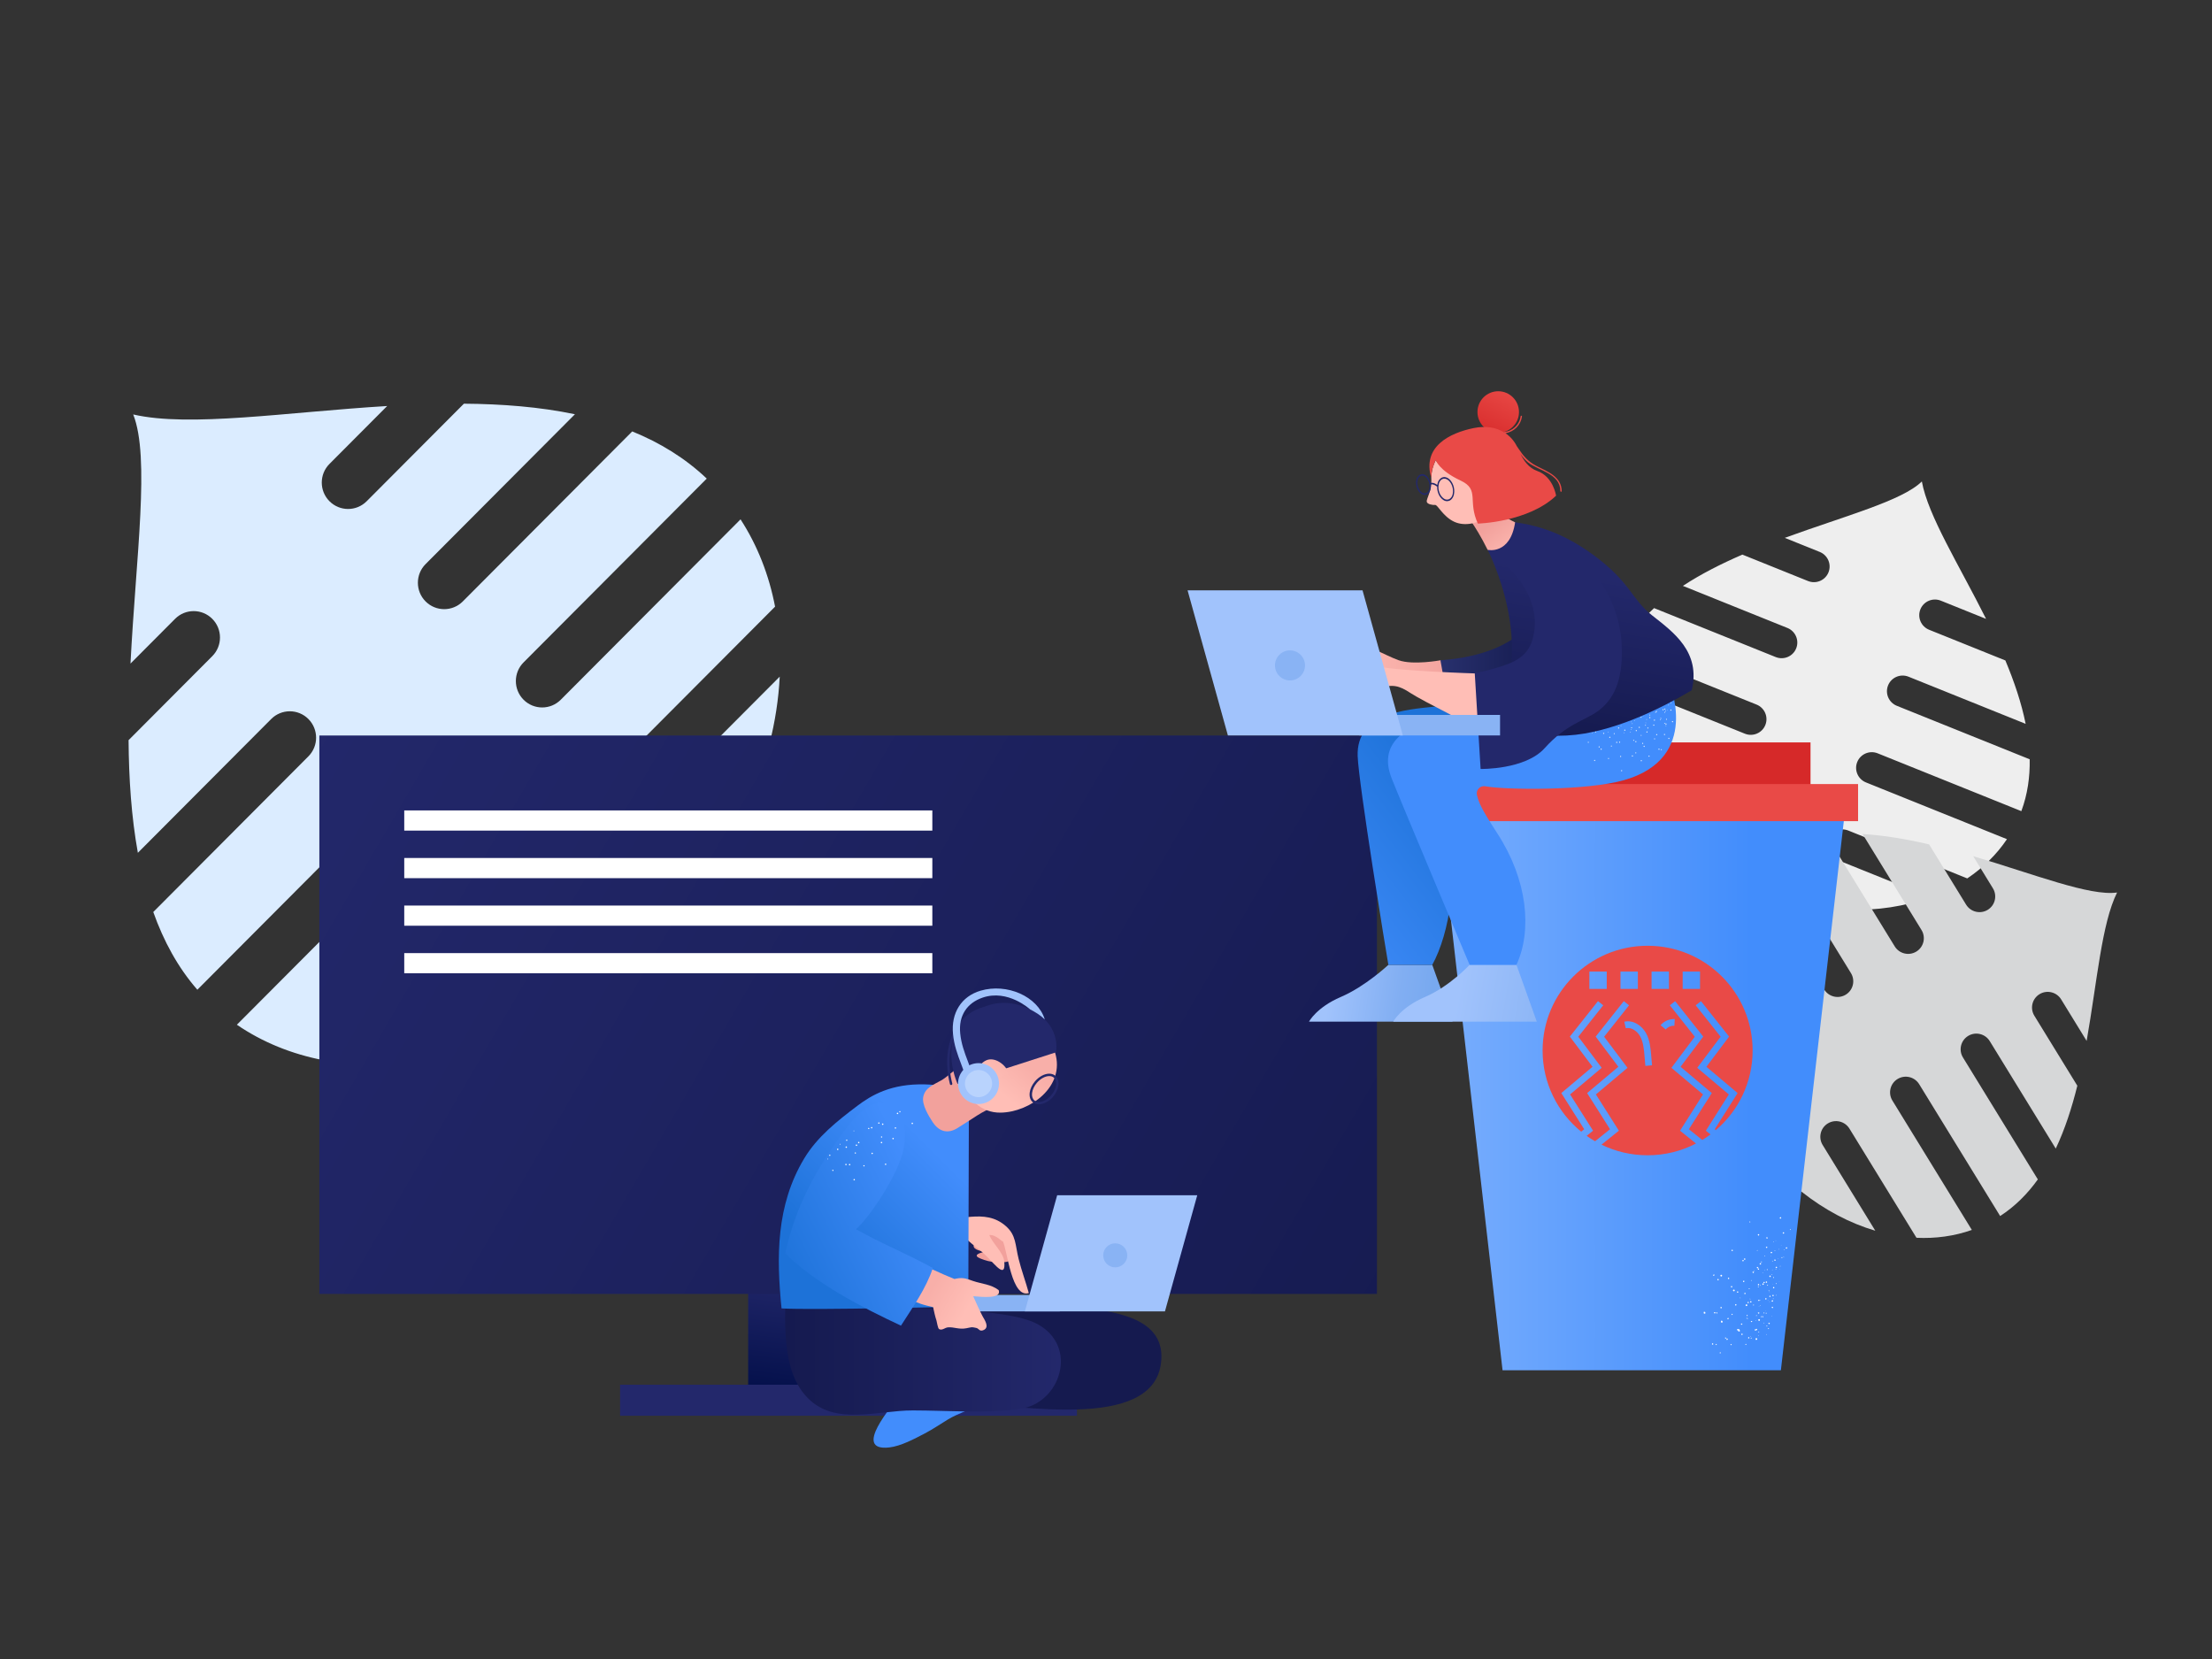
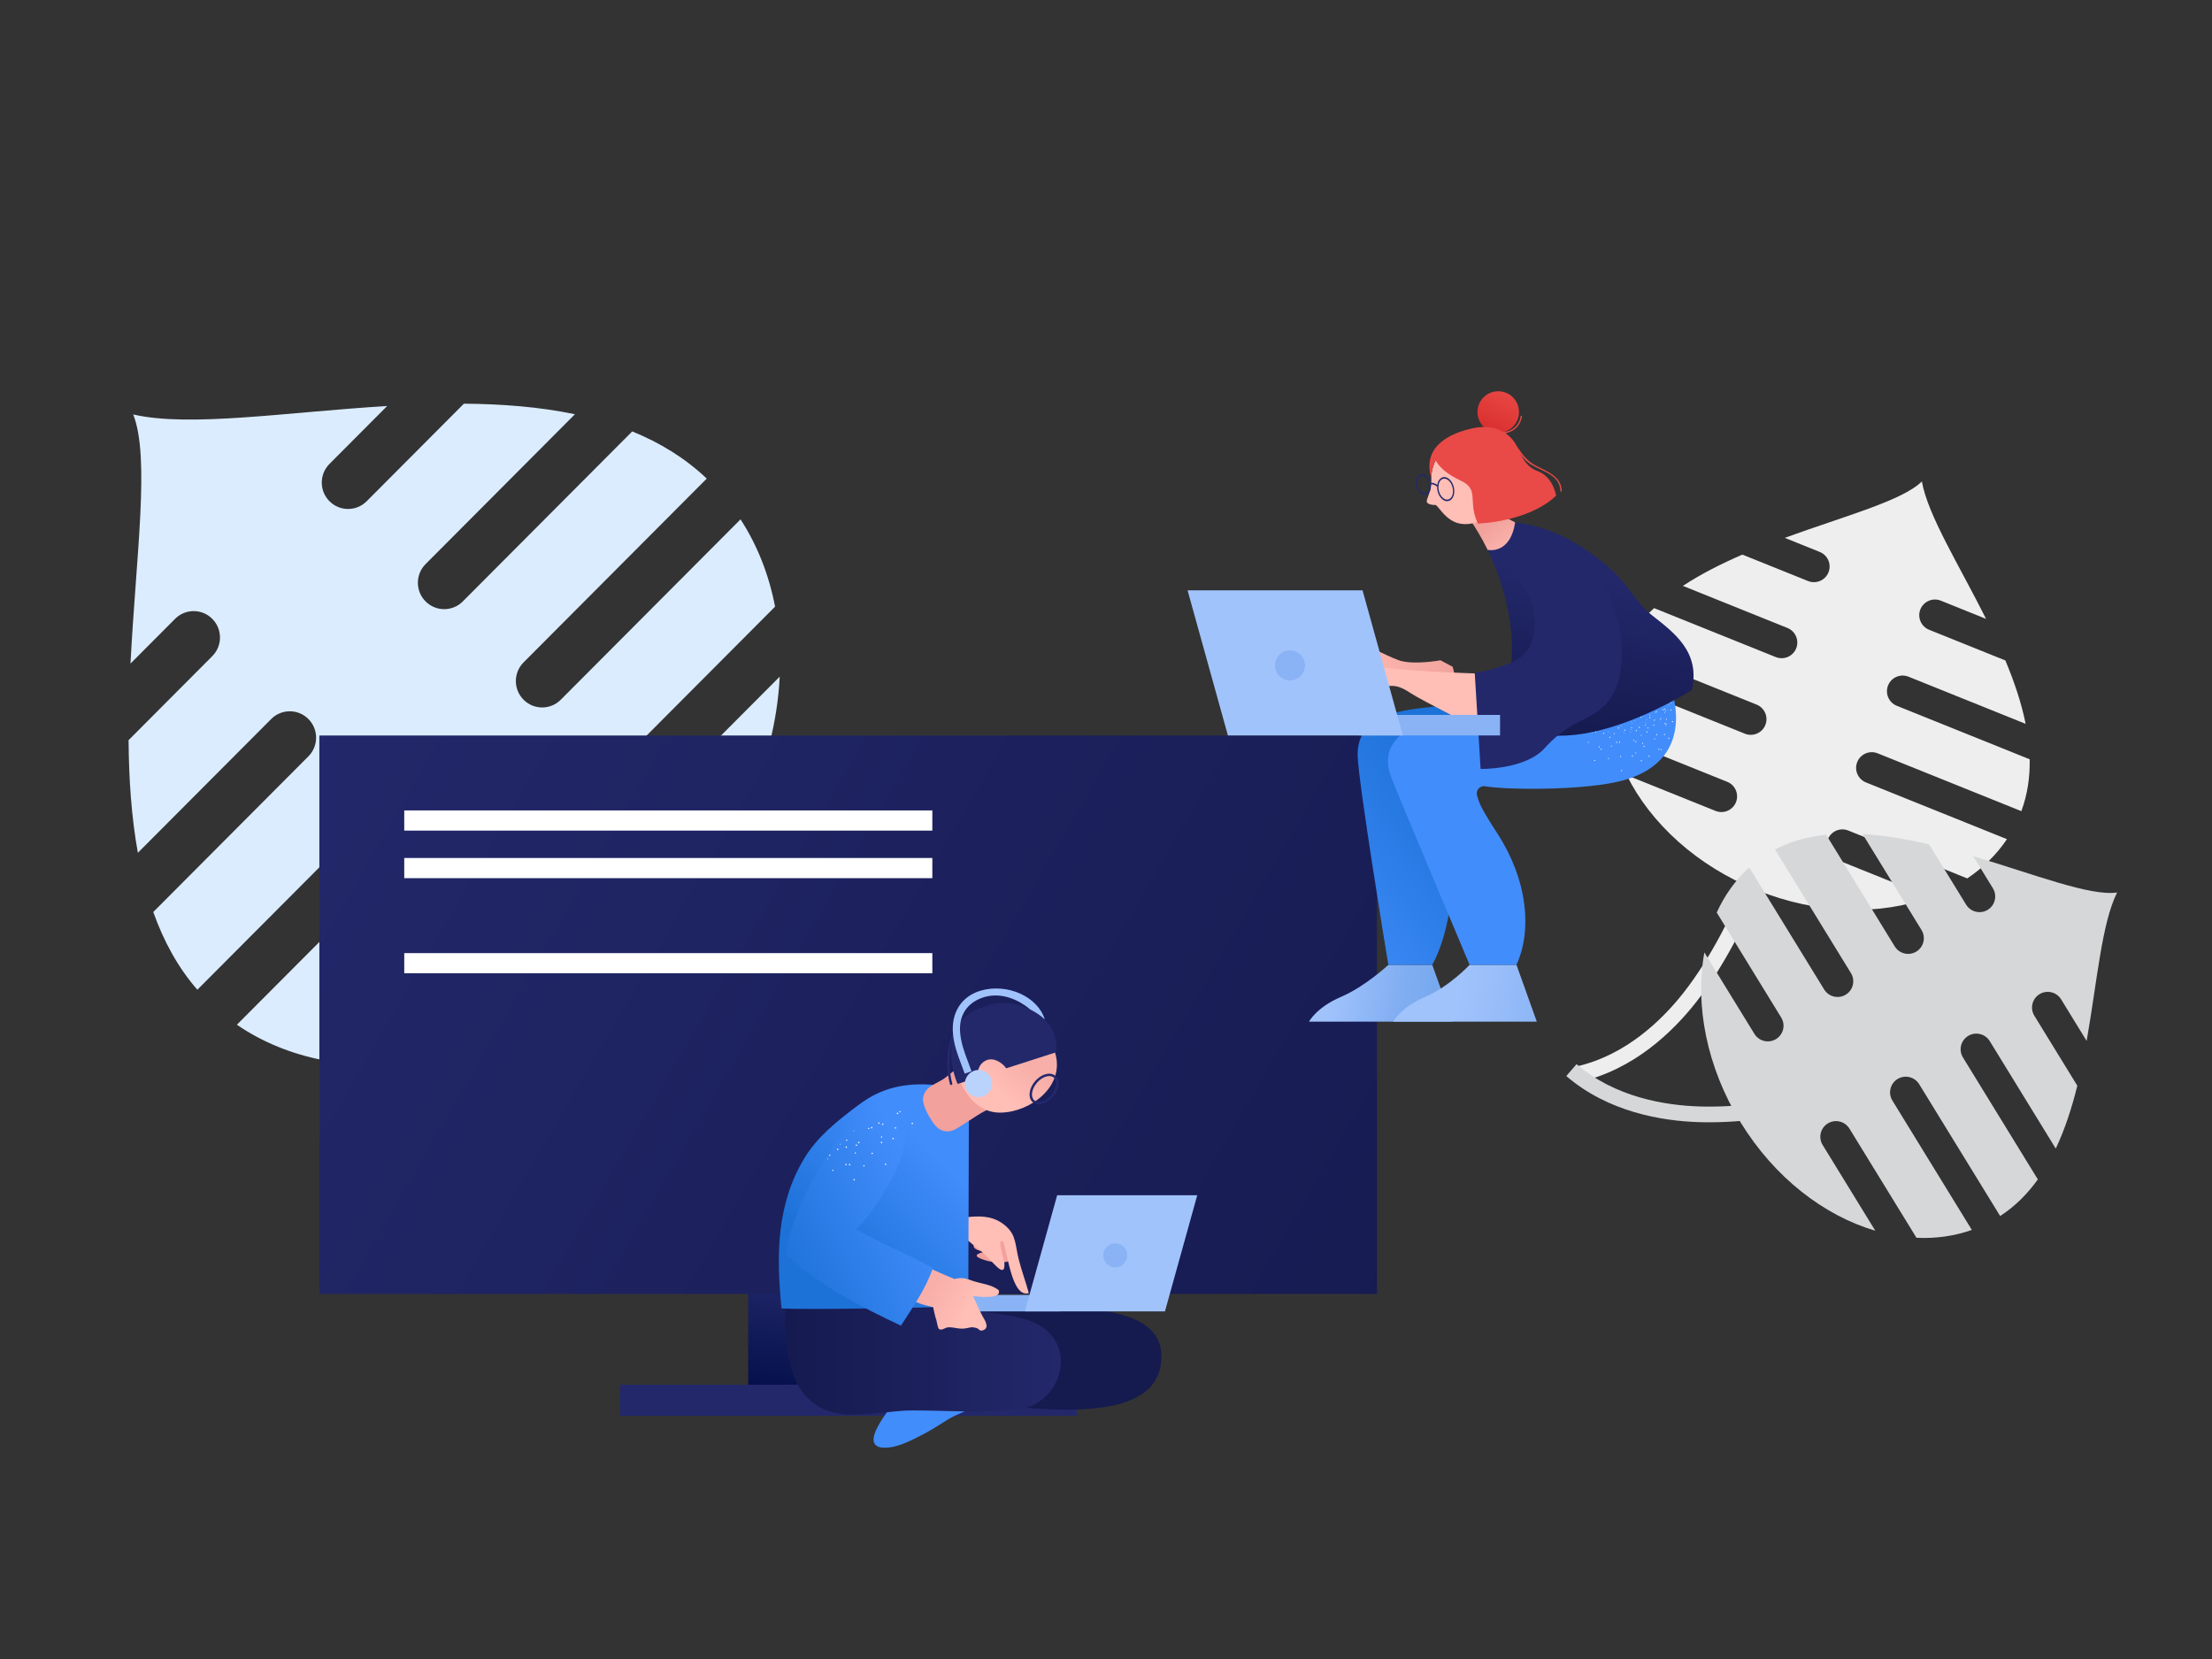
<svg xmlns="http://www.w3.org/2000/svg" version="1.1" viewBox="0 0 1600 1200" width="1600" height="1200" x="0px" y="0px">
  <rect x="0" y="0" width="1600" height="1200" fill="#333333" stroke="none" />
  <g>
    <defs>
      <clipPath id="clip-path-id-viewbox-item-0">
        <rect x="0.0" y="0.0" width="200.0" height="165.0" />
      </clipPath>
    </defs>
    <g transform="translate(1605.0 396.0) rotate(111.924 -258.0 213.0) scale(-2.58 2.582)">
      <g clip-path="url(#clip-path-id-viewbox-item-0)" transform="translate(-0.0 -0.0)">
        <path fill="#EEEEEE" d="M170.98,87.304c0,2.433-1.969,4.406-4.397,4.406s-4.397-1.973-4.397-4.406V64.279  c-4.53-4.472-9.312-8.586-14.363-11.9v35.366c0,2.433-1.968,4.406-4.397,4.406s-4.397-1.973-4.397-4.406V47.621  c-4.579-1.942-9.362-3.119-14.363-3.257v43.381c0,2.433-1.969,4.406-4.397,4.406s-4.397-1.973-4.397-4.406V45.172  c-5.11,1.084-9.945,3.213-14.363,6.213v35.92c0,2.433-1.969,4.406-4.397,4.406s-4.397-1.973-4.397-4.406V59.093  c-9.961,11.037-16.269,27.332-16.269,45.614c0,18.279,6.308,34.838,16.269,45.969V123.87c0-2.433,1.969-4.406,4.397-4.406  s4.397,1.973,4.397,4.406v34.544c4.419,2.989,9.253,5.067,14.363,6.036v-40.139c0-2.433,1.969-4.406,4.397-4.406  s4.397,1.973,4.397,4.406V165c4.919-0.323,9.715-1.744,14.363-3.953v-36.736c0-2.433,1.969-4.406,4.397-4.406  s4.397,1.973,4.397,4.406v31.576c5.003-3.475,9.802-7.687,14.363-12.193V123.87c0-2.433,1.969-4.406,4.397-4.406  s4.397,1.973,4.397,4.406v10.557c12.015-13.343,21.938-26.653,29.02-29.721c-8.212-5.144-17.762-18.329-29.02-31.066V87.304z" />
        <g>
          <path fill="#EEEEEE" d="M88.874,107.692l-8.945,0.495c-12.575,0.695-25.578,1.414-37.787,4.962   c-9.421,2.737-22.351,8.45-30.449,20.128l-3.611-2.514c8.833-12.737,22.732-18.91,32.835-21.844   c12.69-3.687,25.948-4.42,38.769-5.129l8.945-0.495L88.874,107.692z" />
        </g>
        <g>
          <path fill="#D6D7D8" d="M37.573,56.078l-4.913,7.506c-6.907,10.551-14.05,21.462-18.45,33.411   c-3.395,9.221-6.483,23.038-1.913,36.5l-4.163,1.419c-4.985-14.683-1.69-29.554,1.951-39.443   c4.573-12.42,11.856-23.545,18.898-34.303l4.913-7.506L37.573,56.078z" />
        </g>
        <path fill="#D6D7D8" d="M79.876,14.333c1.448,1.954,1.041,4.713-0.909,6.163c-1.95,1.451-4.704,1.043-6.151-0.911l-13.7-18.487  c-6.298-0.885-12.585-1.332-18.612-0.975l21.042,28.394c1.448,1.954,1.041,4.713-0.909,6.163c-1.95,1.451-4.704,1.043-6.151-0.911  L30.612,1.557c-4.831,1.176-9.372,3.088-13.47,5.965l25.811,34.83c1.448,1.954,1.041,4.713-0.909,6.163  c-1.95,1.451-4.704,1.043-6.151-0.911l-25.33-34.18c-3.459,3.923-6.073,8.52-7.836,13.567l21.372,28.838  c1.448,1.954,1.041,4.713-0.909,6.163c-1.95,1.451-4.704,1.043-6.151-0.911L0.253,38.43c-1.43,14.812,3.201,31.662,14.078,46.34  c10.876,14.676,25.793,24.202,40.413,27.19L38.795,90.438c-1.448-1.954-1.041-4.713,0.909-6.163c1.95-1.451,4.704-1.043,6.151,0.911  l20.554,27.735c5.326-0.239,10.444-1.459,15.123-3.733L57.649,76.96c-1.448-1.954-1.041-4.713,0.909-6.163  c1.95-1.451,4.704-1.043,6.151,0.911l24.21,32.668c3.758-3.197,6.762-7.204,9.18-11.753L76.241,63.128  c-1.448-1.954-1.041-4.713,0.909-6.163c1.95-1.451,4.704-1.043,6.151,0.911l18.787,25.351c1.95-5.778,3.296-12.026,4.278-18.369  L94.571,48.943c-1.448-1.954-1.041-4.713,0.909-6.163c1.95-1.451,4.704-1.043,6.151,0.911l6.281,8.476  c1.707-17.889,1.756-34.502,5.616-41.196c-9.654,0.776-25.166-4.106-41.784-7.609L79.876,14.333z" />
      </g>
    </g>
  </g>
  <g>
    <defs>
      <clipPath id="clip-path-id-viewbox-item-1">
        <rect x="0.0" y="0.0" width="157.0" height="200.0" />
      </clipPath>
    </defs>
    <g transform="translate(564.0 292.0) rotate(0.0 -235.5 300.0) scale(-3.0 3.0)">
      <g clip-path="url(#clip-path-id-viewbox-item-1)" transform="translate(-0.0 -0.0)">
        <path fill="#DBECFF" d="M76.416,47.676L35.565,6.686c-6.647,2.703-12.726,6.397-17.968,11.374l44.167,44.317  c2.478,2.486,2.478,6.515,0,9.001s-6.493,2.486-8.97,0L9.45,27.887c-4.109,6.338-6.873,13.462-8.327,21.049l36.57,36.694  c2.478,2.486,2.478,6.515,0,9.001c-2.478,2.486-6.493,2.486-8.97,0L0,65.811c1.076,21.472,11.232,44.574,29.844,63.25  c0.435,0.436,0.875,0.863,1.315,1.291c-3.095,4.408-5.994,8.967-8.602,13.723C15.238,157.415,7.345,177.947,11.302,200l6.243-1.128  c-3.628-20.218,3.745-39.29,10.569-51.729c2.353-4.29,4.969-8.431,7.768-12.457c17.468,15.145,38.132,23.631,57.36,24.684  L65.95,131.986c-2.478-2.486-2.478-6.515,0-9.001c2.478-2.486,6.493-2.486,8.97,0l35.17,35.29c7.55-1.47,14.597-4.295,20.796-8.536  l-40.866-41.005c-2.478-2.486-2.478-6.515,0-9.001c2.478-2.486,6.493-2.486,8.97,0l41.426,41.567  c4.69-5.365,8.133-11.726,10.628-18.739L113.643,85.03c-2.478-2.486-2.478-6.515,0-9.001c2.478-2.486,6.493-2.486,8.97,0  l32.148,32.257c1.567-8.671,2.173-17.886,2.238-27.158l-20.182-20.252c-2.478-2.486-2.478-6.515,0-9.001s6.493-2.486,8.97,0  l10.748,10.785c-1.328-25.929-4.756-49.683-0.656-60.066c-13.615,3.15-36.779-0.543-61.233-2.034l13.912,13.959  c2.478,2.486,2.478,6.515,0,9.001c-2.478,2.486-6.493,2.486-8.97,0L76.147,0c-9.175,0.069-18.24,0.76-26.767,2.546l36.007,36.129  c2.478,2.486,2.478,6.515,0,9.001C82.909,50.161,78.893,50.161,76.416,47.676z" />
      </g>
    </g>
  </g>
  <g>
    <defs>
      <clipPath id="clip-path-id-viewbox-item-2">
        <rect x="0.0" y="0.0" width="196.0" height="126.0" />
      </clipPath>
    </defs>
    <g transform="translate(231.0 532.0) rotate(0.0 382.5 246.0) scale(3.903 3.905)">
      <g clip-path="url(#clip-path-id-viewbox-item-2)" transform="translate(-0.0 -0.0)">
        <g>
          <linearGradient id="L_monitor_base_1_-i2" gradientUnits="userSpaceOnUse" x1="558.885" y1="1602.563" x2="349.505" y2="3204.302" gradientTransform="matrix(0.018 0 0 0.018 89.382 68.089)">
            <stop offset="0.129" style="stop-color:#23286b" />
            <stop offset="0.999" style="stop-color:#000d47" />
          </linearGradient>
          <rect id="L_monitor_base-i2" x="79.467" y="102.242" fill="url(#L_monitor_base_1_-i2)" width="35.867" height="18.019" />
          <rect id="L_monitor_base-2-i2" x="55.733" y="120.261" fill="#23286b" width="84.667" height="5.739" />
          <linearGradient id="L_monitor_1_-i2" gradientUnits="userSpaceOnUse" x1="-5196.292" y1="-4228.91" x2="7004.834" y2="2876.166" gradientTransform="matrix(0.018 0 0 0.018 89.382 68.089)">
            <stop offset="0" style="stop-color:#23286B" />
            <stop offset="1" style="stop-color:#151A4F" />
          </linearGradient>
          <rect id="L_monitor-i2" fill="url(#L_monitor_1_-i2)" width="196" height="103.443" />
          <rect id="_1_l-i2" x="15.733" y="13.881" fill="#FFFFFF" width="97.867" height="3.737" />
          <rect id="_2_l-i2" x="15.733" y="22.691" fill="#FFFFFF" width="97.867" height="3.737" />
-           <rect id="_3_l-i2" x="15.733" y="31.5" fill="#FFFFFF" width="97.867" height="3.737" />
          <rect id="_4_l-i2" x="15.733" y="40.309" fill="#FFFFFF" width="97.867" height="3.737" />
        </g>
      </g>
    </g>
  </g>
  <g>
    <defs>
      <clipPath id="clip-path-id-viewbox-item-3">
-         <rect x="0.0" y="0.0" width="200.0" height="290.0" />
-       </clipPath>
+         </clipPath>
    </defs>
    <g transform="translate(1031.0 537.0) rotate(0.0 156.5 227.0) scale(1.565 1.566)">
      <g clip-path="url(#clip-path-id-viewbox-item-3)" transform="translate(-0.0 -0.0)">
        <linearGradient id="SVGID_1_-i3" gradientUnits="userSpaceOnUse" x1="879.892" y1="1534.888" x2="1444.117" y2="1534.888" gradientTransform="matrix(0.258 0 0 0.258 -221.828 -238.736)">
          <stop offset="0.005" style="stop-color:#79AEFD" />
          <stop offset="1" style="stop-color:#428DFC" />
        </linearGradient>
        <polygon fill="url(#SVGID_1_-i3)" points="99.999,24.836 5.272,24.836 35.679,290 99.999,290 164.321,290 194.728,24.836 " />
        <rect x="21.982" y="0" fill="#D62929" width="156.036" height="30.09" />
        <rect y="19.234" fill="#E94A47" width="200" height="17.152" />
        <path fill="#E94A47" d="M102.724,93.929c-26.805,0-48.533,21.663-48.533,48.386c0,15.111,6.948,28.601,17.833,37.475l1.395-1.119  l-10.582-16.698l14.432-12.15l-10.486-13.939l13-16.372l2.429,1.917l-11.519,14.507L81.5,150.303l-14.605,12.296l10.617,16.754  l-2.957,2.371c1.252,0.89,2.548,1.724,3.884,2.494l6.915-5.544l-10.581-16.698l14.432-12.15L78.72,135.887l13.001-16.372  l2.429,1.917l-11.519,14.507l10.807,14.366L78.833,162.6l10.617,16.754l-8.038,6.444c6.433,3.14,13.664,4.905,21.311,4.905  c8.067,0,15.672-1.964,22.365-5.435l-7.375-5.914L128.33,162.6l-14.605-12.296l10.807-14.366l-11.519-14.507l2.429-1.917l13,16.372  l-10.486,13.939l14.432,12.15l-10.582,16.698l6.185,4.96c1.307-0.797,2.574-1.652,3.796-2.564l-2.139-1.715l10.616-16.754  l-14.605-12.296l10.807-14.366l-11.516-14.507l2.429-1.917l13.001,16.372l-10.486,13.939l14.432,12.15l-10.581,16.698l0.518,0.416  c10.4-8.874,16.992-22.056,16.992-36.772C151.257,115.593,129.527,93.929,102.724,93.929z M104.552,105.853h8.033v8.009h-8.033  V105.853z M83.841,113.861h-8.033v-8.009h8.033V113.861z M90.18,113.861v-8.009h8.033v8.009H90.18z M101.687,149.412l-0.405-4.68  c-0.259-2.996-0.553-6.392-2.065-9.061c-1.282-2.267-3.956-4.245-6.582-3.647l-0.692-3.011c4.298-0.985,8.182,1.977,9.973,5.14  c1.841,3.255,2.166,7.005,2.453,10.314l0.405,4.68L101.687,149.412z M115.276,127.793l-0.178,3.084  c-1.506-0.088-3.04,0.577-4.005,1.732l-2.379-1.978C110.295,128.74,112.806,127.653,115.276,127.793z M126.956,113.861h-8.033  v-8.009h8.033V113.861z" />
        <path id="texture_1_-i3" fill="#FFFFFF" d="M149.666,274.774c0.105,0.17,0.105,0.17,0.038,0.448c-0.171,0.105-0.171,0.105-0.449,0.038  c-0.105-0.17-0.105-0.17-0.038-0.448C149.388,274.706,149.559,274.603,149.666,274.774z M144.097,271.081  c-0.171,0.105-0.068,0.275,0.038,0.448c0.105,0.17,0.276,0.068,0.449-0.038c0.171-0.105,0.068-0.275-0.038-0.448  C144.271,270.975,144.097,271.081,144.097,271.081z M158.472,270.603c-0.171,0.105-0.068,0.275-0.068,0.275  c0.105,0.17,0.276,0.068,0.276,0.068c0.171-0.105,0.068-0.275,0.068-0.275C158.818,270.393,158.644,270.498,158.472,270.603z   M155.108,265.1c-0.171,0.105-0.068,0.275-0.068,0.275c0.105,0.17,0.276,0.068,0.276,0.068l0.068-0.275  C155.281,264.995,155.108,265.1,155.108,265.1z M151.573,259.701c-0.171,0.105-0.068,0.275-0.068,0.275  c0.105,0.17,0.276,0.068,0.276,0.068c0.171-0.105,0.068-0.275,0.068-0.275S151.745,259.596,151.573,259.701z M136.03,281.877  c-0.068,0.275,0.105,0.17,0.21,0.343c0.171-0.105,0.171-0.105,0.344-0.209c-0.105-0.17-0.105-0.17-0.21-0.343  C136.203,281.772,136.03,281.877,136.03,281.877z M152.614,275.341c-0.068,0.275,0.038,0.448,0.144,0.621  c0.276,0.068,0.449-0.038,0.623-0.144c0.068-0.275-0.038-0.448-0.144-0.621C152.959,275.131,152.787,275.236,152.614,275.341z   M144.586,271.491c-0.068,0.275,0.038,0.448,0.144,0.621c0.276,0.068,0.449-0.038,0.623-0.144c0.068-0.275-0.038-0.448-0.144-0.621  C144.826,271.11,144.654,271.215,144.586,271.491z M136.622,267.366c-0.068,0.275,0.038,0.448,0.144,0.621  c0.276,0.068,0.449-0.038,0.623-0.144c0.068-0.275-0.038-0.448-0.144-0.621C136.863,266.984,136.691,267.089,136.622,267.366z   M128.661,263.241c-0.068,0.275,0.038,0.448,0.144,0.621c0.276,0.068,0.449-0.038,0.623-0.144c0.068-0.275-0.038-0.448-0.144-0.621  C128.902,262.861,128.556,263.07,128.661,263.241z M160.289,257.708c-0.171,0.105-0.344,0.209-0.24,0.381  c0.104,0.17,0.21,0.343,0.382,0.239c0.172-0.104,0.344-0.209,0.24-0.381C160.74,257.67,160.461,257.604,160.289,257.708z   M157.562,248.987c-0.171,0.105-0.344,0.209-0.24,0.381c0.105,0.17,0.21,0.343,0.382,0.239c0.171-0.105,0.344-0.209,0.24-0.381  C157.84,249.056,157.735,248.882,157.562,248.987z M154.768,240.545c-0.171,0.105-0.344,0.209-0.24,0.381  c0.104,0.17,0.21,0.343,0.382,0.239c0.171-0.104,0.344-0.209,0.24-0.381C155.217,240.508,154.941,240.441,154.768,240.545z   M154.044,266.455c-0.171,0.105-0.24,0.381-0.135,0.552c0.105,0.17,0.382,0.239,0.554,0.135c0.173-0.105,0.24-0.381,0.135-0.552  C154.493,266.418,154.218,266.35,154.044,266.455z M148.212,259.62c-0.171,0.105-0.24,0.381-0.135,0.552  c0.105,0.172,0.382,0.239,0.554,0.135c0.172-0.105,0.24-0.381,0.135-0.552S148.385,259.516,148.212,259.62z M142.378,252.786  c-0.171,0.105-0.24,0.381-0.135,0.552c0.105,0.17,0.382,0.239,0.554,0.135c0.173-0.105,0.24-0.381,0.135-0.552  C142.827,252.749,142.551,252.681,142.378,252.786z M136.547,245.951c-0.171,0.105-0.24,0.381-0.135,0.552  c0.105,0.17,0.382,0.239,0.554,0.135c0.173-0.105,0.24-0.381,0.135-0.552S136.719,245.846,136.547,245.951z M158.629,268.15  c-0.171,0.105-0.068,0.275,0.038,0.448c0.105,0.172,0.276,0.068,0.449-0.038c0.171-0.105,0.068-0.275-0.038-0.448  C158.802,268.046,158.629,268.15,158.629,268.15z M153.78,263.311c-0.171,0.105-0.068,0.275,0.038,0.448  c0.105,0.17,0.276,0.068,0.449-0.038c0.171-0.105,0.068-0.275-0.038-0.448C154.057,263.38,153.78,263.311,153.78,263.311z   M148.93,258.476c-0.171,0.105-0.068,0.275,0.038,0.448c0.105,0.17,0.276,0.068,0.449-0.038c0.173-0.106,0.068-0.275-0.038-0.448  C149.208,258.542,148.93,258.476,148.93,258.476z M144.082,253.639c-0.171,0.105-0.068,0.275,0.038,0.448  c0.105,0.17,0.276,0.068,0.449-0.038s0.068-0.275-0.038-0.448C144.361,253.705,144.256,253.534,144.082,253.639z M147.852,277.999  c0.105,0.17,0.21,0.343,0.21,0.343c0.171-0.105,0.344-0.209,0.344-0.209c-0.105-0.17-0.21-0.343-0.21-0.343  C148.025,277.894,147.852,277.999,147.852,277.999z M141.061,278.113c0.105,0.17,0.21,0.343,0.21,0.343  c0.171-0.105,0.344-0.209,0.344-0.209c-0.105-0.17-0.21-0.343-0.21-0.343C141.13,277.836,140.956,277.942,141.061,278.113z   M134.168,278.055c0.105,0.17,0.21,0.343,0.21,0.343c0.171-0.105,0.344-0.209,0.344-0.209c-0.105-0.17-0.21-0.343-0.21-0.343  C134.234,277.78,134.168,278.055,134.168,278.055z M159.2,255.539c-0.171,0.105-0.171,0.105-0.24,0.381  c0.105,0.17,0.105,0.17,0.382,0.239c0.171-0.105,0.171-0.105,0.24-0.381C159.477,255.605,159.2,255.539,159.2,255.539z   M156.49,249.167c-0.171,0.105-0.171,0.105-0.24,0.381c0.105,0.17,0.105,0.17,0.382,0.239c0.171-0.105,0.171-0.105,0.24-0.381  C156.768,249.235,156.663,249.063,156.49,249.167z M153.884,242.967c-0.171,0.105-0.171,0.105-0.24,0.381  c0.105,0.17,0.105,0.17,0.382,0.239c0.171-0.105,0.171-0.105,0.24-0.381C154.161,243.036,154.056,242.862,153.884,242.967z   M152.275,271.302c-0.171,0.105-0.068,0.275,0.21,0.343c0.105,0.17,0.276,0.068,0.344-0.209c0.171-0.105,0.068-0.275-0.21-0.343  C152.515,270.92,152.343,271.025,152.275,271.302z M145.881,268.582c-0.171,0.105-0.068,0.275,0.21,0.343  c0.105,0.17,0.276,0.068,0.344-0.209c0.171-0.105,0.068-0.275-0.21-0.343C146.227,268.372,146.055,268.477,145.881,268.582z   M139.594,266.034c-0.171,0.105-0.068,0.275,0.21,0.343c0.105,0.17,0.276,0.068,0.344-0.209c0.171-0.105,0.068-0.275-0.21-0.343  C139.938,265.824,139.766,265.929,139.594,266.034z M133.478,263.382c-0.171,0.105-0.068,0.275,0.21,0.343  c0.105,0.17,0.276,0.068,0.344-0.209c0.171-0.105,0.068-0.275-0.21-0.343C133.546,263.105,133.373,263.209,133.478,263.382z   M159.994,264.963C159.994,264.963,159.925,265.239,159.994,264.963c0.105,0.17,0.21,0.343,0.276,0.068  C160.27,265.03,160.27,265.03,159.994,264.963C160.165,264.859,159.994,264.963,159.994,264.963z M157.066,262.498  C156.997,262.774,156.997,262.774,157.066,262.498c0.105,0.17,0.21,0.343,0.276,0.068  C157.275,262.841,157.343,262.563,157.066,262.498L157.066,262.498z M154.071,260.306  C154.071,260.306,153.899,260.411,154.071,260.306c0.105,0.17,0.21,0.343,0.276,0.068  C154.348,260.372,154.348,260.372,154.071,260.306C154.244,260.202,154.071,260.306,154.071,260.306z M157.626,273.474l0.105,0.17  l0.171-0.105l-0.105-0.17C157.692,273.198,157.626,273.474,157.626,273.474z M153.851,273.88l0.105,0.17l0.171-0.105l-0.105-0.17  L153.851,273.88z M150.078,274.287l0.105,0.17l0.171-0.105l-0.105-0.17L150.078,274.287z M160.663,256.772  C160.663,256.772,160.597,257.047,160.663,256.772c-0.068,0.275,0.21,0.343,0.21,0.343  C161.047,257.011,161.047,257.011,160.663,256.772C160.941,256.84,160.836,256.667,160.663,256.772z M158.945,253.571  C158.945,253.571,158.772,253.676,158.945,253.571c-0.068,0.275,0.21,0.343,0.21,0.343  C159.048,253.743,159.222,253.637,158.945,253.571C159.117,253.466,159.117,253.466,158.945,253.571z M156.271,268.165l0.105,0.17  l0.171-0.105l-0.105-0.171C156.166,267.994,156.166,267.994,156.271,268.165z M152.559,267.119l0.105,0.17l0.171-0.105l-0.105-0.17  L152.559,267.119z M148.845,266.074l0.105,0.17l0.171-0.105l-0.105-0.17C149.017,265.969,149.017,265.969,148.845,266.074z   M160.447,255.255c-0.171,0.105-0.068,0.275,0.038,0.448c0.105,0.172,0.276,0.068,0.449-0.038c0.171-0.105,0.068-0.275-0.038-0.448  C160.723,255.321,160.618,255.151,160.447,255.255z M155.836,250.036c-0.171,0.105-0.068,0.275,0.038,0.448  c0.105,0.172,0.276,0.068,0.449-0.038c0.173-0.105,0.068-0.275-0.038-0.448C156.183,249.824,155.905,249.758,155.836,250.036z   M151.294,244.539c-0.171,0.105-0.068,0.275,0.038,0.448c0.105,0.17,0.276,0.068,0.449-0.038s0.068-0.275-0.038-0.448  C151.468,244.434,151.468,244.434,151.294,244.539z M146.582,239.15c-0.171,0.105-0.068,0.275,0.038,0.448  c0.105,0.17,0.276,0.068,0.449-0.038c0.173-0.105,0.068-0.275-0.038-0.448C147.031,239.113,146.755,239.045,146.582,239.15z   M155.665,265.233c0.105,0.17,0.21,0.343,0.21,0.343c0.171-0.105,0.344-0.209,0.344-0.209c-0.105-0.17-0.21-0.343-0.21-0.343  C155.731,264.956,155.56,265.061,155.665,265.233z M148.454,264.661c0.105,0.17,0.21,0.343,0.21,0.343  c0.171-0.105,0.344-0.209,0.344-0.209c-0.105-0.17-0.21-0.343-0.21-0.343C148.694,264.278,148.626,264.557,148.454,264.661z   M141.521,264.155c0.105,0.17,0.21,0.343,0.21,0.343l0.344-0.208c-0.105-0.17-0.21-0.343-0.21-0.343  C141.588,263.879,141.416,263.984,141.521,264.155z M134.484,263.479c0.105,0.17,0.21,0.343,0.21,0.343  c0.171-0.105,0.344-0.209,0.344-0.209c-0.105-0.17-0.21-0.343-0.21-0.343C134.55,263.201,134.379,263.305,134.484,263.479z   M162.158,242.185c-0.171,0.105-0.344,0.209-0.24,0.381c0.104,0.171,0.21,0.343,0.382,0.239c0.171-0.105,0.344-0.209,0.24-0.381  C162.436,242.255,162.331,242.082,162.158,242.185z M159.86,235.329c-0.171,0.105-0.344,0.209-0.24,0.381  c0.105,0.17,0.21,0.343,0.382,0.239c0.171-0.104,0.344-0.209,0.24-0.381C160.309,235.291,160.138,235.396,159.86,235.329z   M157.839,228.537c-0.171,0.105-0.344,0.209-0.24,0.381c0.104,0.17,0.21,0.343,0.382,0.239c0.171-0.105,0.344-0.209,0.24-0.381  C158.116,228.604,157.944,228.709,157.839,228.537z M160.103,260.888c-0.171,0.105-0.068,0.275,0.21,0.343  c0.105,0.17,0.276,0.068,0.344-0.209c0.171-0.105,0.068-0.275-0.21-0.343C160.449,260.676,160.275,260.783,160.103,260.888z   M153.844,257.613c-0.171,0.105-0.068,0.275,0.21,0.343c0.105,0.171,0.276,0.068,0.344-0.209c0.171-0.105,0.068-0.275-0.21-0.343  C154.016,257.509,153.844,257.613,153.844,257.613z M147.413,254.444c-0.171,0.105-0.068,0.275,0.21,0.343  c0.105,0.17,0.276,0.068,0.344-0.209c0.171-0.105,0.068-0.275-0.21-0.343C147.757,254.234,147.586,254.339,147.413,254.444z   M141.26,251.343c-0.171,0.105-0.068,0.275,0.21,0.343c0.105,0.17,0.276,0.068,0.344-0.209c0.171-0.105,0.068-0.275-0.21-0.343  C141.5,250.962,141.328,251.066,141.26,251.343z M135.002,248.069c-0.171,0.105-0.068,0.275,0.21,0.343  c0.105,0.17,0.276,0.068,0.344-0.209c0.171-0.105,0.068-0.275-0.21-0.343C135.07,247.792,134.897,247.897,135.002,248.069z   M152.724,271.264c0.105,0.17,0.21,0.343,0.382,0.239c0.171-0.104,0.344-0.209,0.24-0.381c-0.104-0.17-0.21-0.343-0.382-0.239  C152.793,270.987,152.724,271.264,152.724,271.264z M146.019,273.451c0.105,0.17,0.21,0.343,0.382,0.239  c0.171-0.105,0.344-0.209,0.24-0.381c-0.105-0.17-0.21-0.343-0.382-0.239C146.087,273.176,146.019,273.451,146.019,273.451z   M139.141,275.743c0.105,0.17,0.21,0.343,0.382,0.239s0.344-0.209,0.24-0.381c-0.104-0.17-0.21-0.343-0.382-0.239  C139.207,275.467,139.207,275.467,139.141,275.743z M132.434,277.93c0.105,0.17,0.21,0.343,0.382,0.239  c0.171-0.104,0.344-0.209,0.24-0.381s-0.21-0.343-0.382-0.239C132.503,277.653,132.503,277.653,132.434,277.93z M164.693,237.818  c0,0-0.171,0.105-0.068,0.275c0,0,0.105,0.17,0.276,0.068c0,0,0.171-0.105,0.068-0.275  C164.866,237.714,164.865,237.713,164.693,237.818z M158.629,253.057c0,0-0.068,0.275,0.105,0.17  c0.171-0.105,0.276,0.068,0.171-0.105c0,0,0.068-0.275-0.105-0.17L158.629,253.057z M154.629,250.768c0,0-0.068,0.275,0.105,0.17  c0,0,0.276,0.068,0.171-0.105c0,0,0.068-0.275-0.105-0.17L154.629,250.768z M150.63,248.483c0,0-0.068,0.275,0.105,0.17  c0,0,0.276,0.068,0.171-0.105c0,0,0.068-0.275-0.105-0.17L150.63,248.483z M157.351,263.737c0,0,0.105,0.17,0.276,0.068  c0.171-0.103,0.171-0.105,0.068-0.275c0,0-0.105-0.17-0.276-0.068C157.419,263.462,157.246,263.566,157.351,263.737z   M152.819,264.839c0,0,0.105,0.17,0.276,0.068c0,0,0.171-0.105,0.068-0.275c0,0-0.105-0.17-0.276-0.068  C152.992,264.733,152.819,264.839,152.819,264.839z M148.394,266.113c0,0,0.105,0.17,0.276,0.068c0,0,0.171-0.105,0.068-0.275  c0,0-0.105-0.17-0.276-0.068C148.461,265.835,148.461,265.835,148.394,266.113z M160.84,246.997  c-0.171,0.105-0.068,0.275-0.068,0.275c0.105,0.17,0.276,0.068,0.276,0.068c0.171-0.105,0.068-0.275,0.068-0.275  C161.012,246.891,160.84,246.997,160.84,246.997z M157.904,243.355c-0.171,0.105-0.068,0.275-0.068,0.275  c0.105,0.17,0.276,0.068,0.276,0.068c0.171-0.105,0.068-0.275,0.068-0.275S158.076,243.25,157.904,243.355z M155.248,239.781  c-0.171,0.105-0.068,0.275-0.068,0.275c0.105,0.17,0.276,0.068,0.276,0.068c0.171-0.105,0.068-0.275,0.068-0.275  C155.42,239.676,155.248,239.781,155.248,239.781z M158.977,258.268l0.105,0.17l0.171-0.105l-0.105-0.17L158.977,258.268z   M154.573,257.643l0.105,0.17l0.171-0.105l-0.105-0.17C154.573,257.643,154.573,257.643,154.573,257.643z M149.996,257.12  l0.105,0.17l0.171-0.105l-0.105-0.17C150.062,256.845,149.891,256.948,149.996,257.12z M145.419,256.599l0.105,0.17l0.171-0.105  l-0.105-0.17C145.487,256.321,145.487,256.321,145.419,256.599z M157.669,269.677c0.105,0.17,0.276,0.068,0.276,0.068  c0.171-0.105,0.068-0.275,0.068-0.275c-0.105-0.17-0.276-0.068-0.276-0.068C157.564,269.503,157.669,269.677,157.669,269.677z   M153.911,272.43c0.105,0.17,0.276,0.068,0.276,0.068c0.171-0.105,0.068-0.275,0.068-0.275c-0.105-0.17-0.276-0.068-0.276-0.068  L153.911,272.43z M150.431,275.252c0.105,0.17,0.276,0.068,0.276,0.068c0.171-0.105,0.068-0.275,0.068-0.275  c-0.105-0.17-0.276-0.068-0.276-0.068C150.327,275.08,150.327,275.08,150.431,275.252z M166.842,233.21  c-0.171,0.105-0.344,0.209-0.24,0.381c0.105,0.17,0.21,0.343,0.382,0.239c0.171-0.105,0.344-0.209,0.24-0.381  C167.123,233.277,167.018,233.104,166.842,233.21z M165.444,226.275c-0.171,0.105-0.344,0.209-0.24,0.381  c0.104,0.17,0.21,0.343,0.382,0.239c0.171-0.105,0.344-0.209,0.24-0.381C165.722,226.343,165.617,226.17,165.444,226.275z   M164.047,219.343c-0.171,0.105-0.344,0.209-0.24,0.381c0.105,0.17,0.21,0.343,0.382,0.239c0.171-0.105,0.344-0.209,0.24-0.381  C164.496,219.304,164.219,219.238,164.047,219.343z M159.07,246.422c-0.171,0.105-0.068,0.275,0.038,0.448  c0.105,0.17,0.276,0.068,0.449-0.038c0.171-0.105,0.068-0.275-0.038-0.448C159.415,246.212,159.137,246.143,159.07,246.422z   M153.289,242.385c-0.171,0.105-0.068,0.275,0.038,0.448c0.106,0.172,0.276,0.068,0.449-0.038c0.173-0.105,0.068-0.275-0.038-0.448  C153.463,242.279,153.184,242.212,153.289,242.385z M147.339,238.453c-0.171,0.105-0.068,0.275,0.038,0.448  c0.105,0.17,0.276,0.068,0.449-0.038c0.171-0.105,0.068-0.275-0.038-0.448C147.683,238.243,147.51,238.348,147.339,238.453z   M141.56,234.416c-0.171,0.105-0.068,0.275,0.038,0.448c0.105,0.172,0.276,0.068,0.449-0.038c0.171-0.105,0.068-0.275-0.038-0.448  C141.733,234.311,141.56,234.416,141.56,234.416z M157.063,257.071c0.105,0.17,0.21,0.343,0.382,0.239  c0.171-0.105,0.344-0.209,0.24-0.381c-0.104-0.17-0.21-0.343-0.382-0.239C157.131,256.796,157.063,257.071,157.063,257.071z   M150.109,258.468c0.105,0.17,0.21,0.343,0.382,0.239c0.171-0.104,0.344-0.209,0.24-0.381c-0.104-0.17-0.21-0.343-0.382-0.239  C150.176,258.191,150.003,258.296,150.109,258.468z M143.155,259.861c0.105,0.17,0.21,0.343,0.382,0.239s0.344-0.209,0.24-0.381  c-0.104-0.17-0.21-0.343-0.382-0.239C143.223,259.585,143.223,259.585,143.155,259.861z M136.373,261.15  c0.105,0.17,0.21,0.343,0.382,0.239c0.171-0.105,0.344-0.209,0.24-0.381c-0.104-0.17-0.21-0.343-0.382-0.239  C136.44,260.874,136.269,260.978,136.373,261.15z M161.34,238.91c-0.171,0.105-0.068,0.275,0.038,0.448  c0.105,0.172,0.276,0.068,0.449-0.038c0.173-0.105,0.068-0.275,0.068-0.275C161.788,238.873,161.511,238.807,161.34,238.91z   M157.489,232.995c-0.171,0.105-0.068,0.275,0.038,0.448c0.105,0.172,0.276,0.068,0.449-0.038c0.173-0.105,0.068-0.275,0.068-0.275  C157.938,232.958,157.661,232.891,157.489,232.995z M153.742,227.252c-0.171,0.105-0.068,0.275,0.038,0.448  c0.105,0.17,0.276,0.068,0.449-0.038c0.171-0.105,0.068-0.275-0.038-0.448C153.914,227.147,153.809,226.976,153.742,227.252z   M149.89,221.34c-0.171,0.105-0.068,0.275-0.068,0.275c0.105,0.17,0.276,0.068,0.276,0.068c0.171-0.105,0.068-0.275-0.038-0.448  C150.063,221.233,149.89,221.34,149.89,221.34z M160.699,251.799c-0.068,0.275,0.038,0.448,0.21,0.343  c0.276,0.068,0.449-0.038,0.344-0.209c0.068-0.275-0.038-0.448-0.21-0.343C160.938,251.417,160.766,251.521,160.699,251.799z   M153.691,250.395c-0.068,0.275,0.038,0.448,0.21,0.343c0.276,0.068,0.276,0.068,0.344-0.209c0.068-0.275,0.068-0.275-0.21-0.343  C153.932,250.013,153.757,250.119,153.691,250.395z M146.856,248.887c-0.068,0.275,0.038,0.448,0.21,0.343  c0.276,0.068,0.276,0.068,0.344-0.209c0.068-0.275-0.038-0.448-0.21-0.343C146.924,248.611,146.752,248.717,146.856,248.887z   M139.849,247.485c-0.068,0.275,0.038,0.448,0.21,0.343c0.276,0.068,0.449-0.038,0.344-0.209c0.068-0.275-0.038-0.448-0.21-0.343  C140.087,247.102,139.915,247.206,139.849,247.485z M133.012,245.976c-0.068,0.275,0.038,0.448,0.21,0.343  c0.276,0.068,0.276,0.068,0.344-0.209c0.068-0.275-0.038-0.448-0.21-0.343C133.184,245.871,133.012,245.976,133.012,245.976z   M156.345,263.639c0.105,0.17,0.276,0.068,0.276,0.068c0.171-0.105,0.068-0.275,0.068-0.275c-0.105-0.17-0.276-0.068-0.449,0.038  L156.345,263.639L156.345,263.639z M150.518,267.653c0.105,0.17,0.276,0.068,0.449-0.038c0.173-0.106,0.068-0.275,0.068-0.275  c-0.105-0.17-0.276-0.068-0.276-0.068C150.306,267.308,150.412,267.479,150.518,267.653z M144.586,271.491  c0.105,0.17,0.276,0.068,0.449-0.038c0.171-0.105,0.068-0.275-0.038-0.448c-0.105-0.17-0.276-0.068-0.449,0.038  C144.481,271.32,144.481,271.32,144.586,271.491z M138.653,275.331c0.105,0.17,0.276,0.068,0.276,0.068  c0.171-0.105,0.068-0.275-0.038-0.448c-0.105-0.17-0.276-0.068-0.449,0.038C138.548,275.159,138.548,275.159,138.653,275.331z   M165.488,237.569C165.488,237.569,165.314,237.676,165.488,237.569c-0.068,0.275,0.21,0.343,0.21,0.343  C165.869,237.808,165.765,237.637,165.488,237.569C165.66,237.465,165.66,237.465,165.488,237.569z M163.28,233.957  C163.106,234.063,163.106,234.063,163.28,233.957c-0.068,0.275,0.21,0.343,0.21,0.343  C163.385,234.129,163.558,234.024,163.28,233.957C163.453,233.854,163.28,233.957,163.28,233.957z M160.9,230.453  C160.9,230.453,160.727,230.558,160.9,230.453c-0.068,0.275,0.21,0.343,0.21,0.343C161.179,230.518,161.179,230.518,160.9,230.453  C161.073,230.346,161.073,230.346,160.9,230.453z M160.105,245.792l0.105,0.17l0.171-0.105l-0.105-0.17  C160.172,245.515,159.999,245.62,160.105,245.792z M155.766,244.889l0.105,0.17l0.171-0.105l-0.105-0.17  C155.94,244.783,155.94,244.783,155.766,244.889z M151.708,244.054l0.105,0.17l0.171-0.105l-0.105-0.17  C151.775,243.777,151.603,243.881,151.708,244.054z M162.007,255.485C162.007,255.485,162.112,255.657,162.007,255.485  c0.276,0.068,0.344-0.209,0.344-0.209C162.074,255.21,162.074,255.21,162.007,255.485  C161.902,255.314,161.902,255.314,162.007,255.485z M158.21,257.791C158.315,257.963,158.488,257.858,158.21,257.791  c0.276,0.068,0.344-0.209,0.344-0.209S158.557,257.582,158.21,257.791C158.383,257.687,158.21,257.791,158.21,257.791z   M154.694,260.163C154.799,260.333,154.972,260.231,154.694,260.163c0.276,0.068,0.344-0.209,0.344-0.209  S154.933,259.783,154.694,260.163C154.762,259.886,154.694,260.163,154.694,260.163z M168.589,224.838c0,0-0.171,0.105-0.068,0.275  c0,0,0.105,0.17,0.276,0.068c0,0,0.171-0.105,0.068-0.275C168.692,225.011,168.589,224.838,168.589,224.838z M163.854,241.863  c0,0-0.068,0.275,0.105,0.17c0,0,0.276,0.068,0.171-0.105c0,0,0.068-0.275-0.105-0.17  C164.132,241.931,163.854,241.863,163.854,241.863z M160.305,239.538c0,0-0.068,0.275,0.105,0.17c0,0,0.276,0.068,0.171-0.105  c0,0,0.068-0.275-0.105-0.17L160.305,239.538z M156.756,237.216c0,0-0.068,0.275,0.105,0.17c0,0,0.276,0.068,0.171-0.105  c0,0,0.068-0.275-0.105-0.17C156.928,237.111,156.928,237.111,156.756,237.216z M153.272,234.613c0,0-0.068,0.275,0.105,0.17  c0,0,0.276,0.068,0.171-0.105c0,0,0.068-0.275-0.105-0.17L153.272,234.613z M162.004,250.064c0,0,0.105,0.17,0.276,0.068  c0,0,0.171-0.105,0.068-0.275c0,0-0.105-0.17-0.276-0.068C162.177,249.958,162.177,249.958,162.004,250.064z M157.99,250.85  c0,0,0.105,0.17,0.276,0.068c0,0,0.171-0.105,0.068-0.275c0,0-0.105-0.17-0.276-0.068  C157.885,250.678,157.885,250.678,157.99,250.85z M153.7,251.568c0,0,0.105,0.17,0.276,0.068c0,0,0.171-0.105,0.068-0.275  c0,0-0.105-0.17-0.276-0.068C153.7,251.568,153.7,251.568,153.7,251.568z M149.513,252.462c0,0,0.105,0.17,0.276,0.068  c0,0,0.171-0.105,0.068-0.275c0,0-0.105-0.17-0.276-0.068C149.581,252.187,149.409,252.29,149.513,252.462z M162.93,238.415  L162.93,238.415c0.105,0.17,0.276,0.068,0.276,0.068S163.101,238.31,162.93,238.415C163.101,238.31,162.825,238.244,162.93,238.415z   M159.56,237.161C159.665,237.333,159.665,237.333,159.56,237.161c0.105,0.17,0.276,0.068,0.276,0.068  C160.01,237.122,160.01,237.122,159.56,237.161C159.734,237.056,159.734,237.056,159.56,237.161z M163.45,248.947  C163.556,249.12,163.556,249.12,163.45,248.947c0.276,0.068,0.276,0.068,0.171-0.105  C163.623,248.843,163.623,248.843,163.45,248.947L163.45,248.947z M160.308,250.385  C160.413,250.557,160.413,250.557,160.308,250.385c0.276,0.068,0.276,0.068,0.171-0.105  C160.482,250.28,160.482,250.28,160.308,250.385L160.308,250.385z M164.412,232.326  C164.238,232.432,164.344,232.606,164.412,232.326c0.105,0.17,0.105,0.17,0.105,0.17  C164.691,232.396,164.691,232.396,164.412,232.326C164.585,232.221,164.412,232.326,164.412,232.326z M161.869,230.099  L161.869,230.099c0.105,0.17,0.105,0.17,0.105,0.17C162.147,230.166,162.042,229.993,161.869,230.099  C162.042,229.993,161.764,229.928,161.869,230.099z M163.623,243.419C163.728,243.592,163.728,243.592,163.623,243.419  c0.276,0.068,0.276,0.068,0.276,0.068C164.073,243.384,163.794,243.315,163.623,243.419  C163.794,243.315,163.623,243.419,163.623,243.419z M160.193,243.617C160.298,243.789,160.298,243.789,160.193,243.617  c0.276,0.068,0.276,0.068,0.276,0.068C160.644,243.578,160.539,243.406,160.193,243.617  C160.366,243.512,160.193,243.617,160.193,243.617z M156.766,243.812C156.766,243.812,156.869,243.984,156.766,243.812  c0.276,0.068,0.276,0.068,0.276,0.068C157.11,243.603,157.11,243.603,156.766,243.812  C156.832,243.535,156.766,243.812,156.766,243.812z M165.674,234.391l0.105,0.17l0.171-0.105l-0.105-0.17  C165.569,234.219,165.569,234.219,165.674,234.391z M161.449,234.834l0.105,0.17l0.171-0.105l-0.105-0.17  C161.518,234.557,161.344,234.663,161.449,234.834z M161.82,243.569L161.82,243.569c0.276,0.068,0.449-0.038,0.344-0.209  C161.889,243.293,161.889,243.293,161.82,243.569C161.716,243.398,161.716,243.398,161.82,243.569z" />
      </g>
    </g>
  </g>
  <g>
    <defs>
      <clipPath id="clip-path-id-viewbox-item-4">
        <rect x="0.0" y="0.0" width="250.0" height="400.0" />
      </clipPath>
    </defs>
    <g transform="translate(1225.0 283.0) rotate(0.0 -142.5 228.0) scale(-1.14 1.14)">
      <g clip-path="url(#clip-path-id-viewbox-item-4)" transform="translate(-0.0 -0.0)">
        <linearGradient id="L_hand_2_-i4" gradientUnits="userSpaceOnUse" x1="-5316.643" y1="-2118.804" x2="-4161.326" y2="-2118.804" gradientTransform="matrix(-0.074 0 0 -0.074 -161.739 23.309)">
          <stop offset="0" style="stop-color:#FFBEB6" />
          <stop offset="1" style="stop-color:#F2A19C" />
        </linearGradient>
        <path id="L_hand_1_-i4" fill="url(#L_hand_2_-i4)" d="M160.6,170.704c0,0,17.391,3.24,26.578-0.057  c9.187-3.297,22.412-11.753,26.918-8.629c4.507,3.124,18.128,12.701,18.128,12.701s-3.813,4.166-12.135-1.041  c-8.32-5.208-9.482-1.816-13.99,1.483c-4.508,3.298-13.376,12.671-21.523,9.894c-8.146-2.778-12.481-1.909-19.761,2.951  c-7.281,4.86-18.2,11.283-18.2,11.283l6.24-24.475L160.6,170.704z" />
        <linearGradient id="R_sleeve_2_-i4" gradientUnits="userSpaceOnUse" x1="-4350.062" y1="4017.378" x2="-3444.169" y2="4017.378" gradientTransform="matrix(-0.074 0 0 0.074 -161.739 -141.161)">
          <stop offset="0" style="stop-color:#28306D" />
          <stop offset="1" style="stop-color:#13194C" />
        </linearGradient>
-         <path id="R_sleeve_1_-i4" fill="url(#R_sleeve_2_-i4)" d="M93.474,130.468c0.327,1.338,0.624,2.734,0.881,4.162  c5.887,32.311,19.969,46.081,38.701,47.694c10.078,0.868,18.655-0.646,25.72-1.38l1.825-10.24  C107.854,166.76,97.966,140.248,93.474,130.468z" />
        <linearGradient id="L_shoe_1_-i4" gradientUnits="userSpaceOnUse" x1="6236.978" y1="7010.675" x2="5364.695" y2="7129.623" gradientTransform="matrix(0.074 0 0 0.074 -230.549 -141.161)">
          <stop offset="0" style="stop-color:#A1C3FC" />
          <stop offset="0.696" style="stop-color:#81AEF2" />
          <stop offset="0.844" style="stop-color:#7DACF1" />
          <stop offset="1" style="stop-color:#78A9EF" />
        </linearGradient>
        <path id="L_shoe-i4" fill="url(#L_shoe_1_-i4)" d="M165.797,363.944l-12.906,36.053L244.003,400c0,0-4.672-9.024-20.245-15.707  c-15.573-6.684-30.11-20.347-30.11-20.347L165.797,363.944" />
        <linearGradient id="R_shoe_1_-i4" gradientUnits="userSpaceOnUse" x1="5133.398" y1="7063.623" x2="3517.694" y2="7341.167" gradientTransform="matrix(0.074 0 0 0.074 -230.549 -141.161)">
          <stop offset="0" style="stop-color:#A1C3FC" />
          <stop offset="0.696" style="stop-color:#81AEF2" />
          <stop offset="1" style="stop-color:#78A9EF" />
        </linearGradient>
        <path id="R_shoe-i4" fill="url(#R_shoe_1_-i4)" d="M112.368,363.944l-12.906,36.053L190.576,400c0,0-4.672-9.024-20.245-15.707  c-15.573-6.684-28.225-20.352-28.225-20.352L112.368,363.944" />
        <linearGradient id="L_trousers_1_-i4" gradientUnits="userSpaceOnUse" x1="6780.128" y1="6681.39" x2="5089.311" y2="5387.659" gradientTransform="matrix(0.074 0 0 0.074 -230.549 -141.161)">
          <stop offset="0.129" style="stop-color:#428DFC" />
          <stop offset="0.999" style="stop-color:#1D72D8" />
        </linearGradient>
        <path id="L_trousers-i4" fill="url(#L_trousers_1_-i4)" d="M163.812,200.054c-26.941-2.796-69.599-4.115-69.599-4.115l-63.037,11.021  c0,0-12.995,29.007,38.568,31.691c24.57,1.279,77.148,11.774,89.74,6.462c2.328-0.991,5.017,0.095,6.007,2.426  c0.27,0.637,0.393,1.328,0.359,2.019c-0.264,4.959-0.285,7.531-7.288,26.601c-10.632,28.954-3.598,68.27,7.233,87.785h27.851  c1.414-7.968,18.924-115.211,19.486-132.516C214.016,204.184,182.826,202.027,163.812,200.054z" />
        <path id="R_trousers-i4" fill="#428DFC" d="M15.514,184.947c0,0-20.981,47.759,28.705,61.828c23.676,6.705,74.504,6.254,87.959,3.87  c2.49-0.45,4.871,1.207,5.32,3.7c0.122,0.682,0.09,1.382-0.097,2.048c-1.355,4.777-1.946,7.28-12.998,24.32  c-18.951,29.218-22.175,61.09-12.035,83.229l29.737-0.003c0,0,42.838-101.592,49.469-118.353  c9.429-23.829-11.176-35.041-37.715-40.465S79.421,188.2,79.421,188.2L15.514,184.947" />
        <path id="texture-3-i4" opacity="0.86" fill="#FFFFFF" enable-background="new    " d="M44.127,216.853  c0.099,0.042,0.213-0.003,0.256-0.103c0.043-0.099-0.003-0.214-0.103-0.256c-0.099-0.042-0.213,0.003-0.256,0.103l0,0  C43.982,216.696,44.028,216.81,44.127,216.853L44.127,216.853z M45.961,212.449c0.103,0.04,0.219-0.005,0.269-0.104  c0.036-0.102-0.014-0.216-0.116-0.254c-0.091-0.046-0.201-0.009-0.248,0.082c-0.003,0.007-0.006,0.014-0.009,0.02  C45.817,212.292,45.862,212.406,45.961,212.449L45.961,212.449z M64.099,216.802c0.04,0.103,0.156,0.154,0.259,0.113l0,0  c0.095-0.034,0.144-0.139,0.109-0.234c-0.003-0.008-0.006-0.016-0.01-0.023c-0.036-0.099-0.147-0.151-0.246-0.115  C64.109,216.583,64.059,216.699,64.099,216.802L64.099,216.802z M37.268,209.125c0.074,0.075,0.195,0.077,0.27,0.003  c0.075-0.074,0.077-0.195,0.003-0.27c-0.074-0.075-0.195-0.077-0.27-0.003c-0.075,0.066-0.083,0.181-0.016,0.257  C37.259,209.116,37.264,209.12,37.268,209.125L37.268,209.125z M53.982,216.176c0.007,0.109,0.094,0.195,0.204,0.202  c0.112-0.001,0.202-0.092,0.201-0.205s-0.092-0.203-0.204-0.202C54.076,215.98,53.989,216.067,53.982,216.176L53.982,216.176z   M18.142,218.034c0.132,0.156,0.366,0.175,0.522,0.044c0.003-0.003,0.007-0.006,0.01-0.009c0.154-0.133,0.171-0.364,0.038-0.516  c-0.001-0.001-0.002-0.002-0.002-0.003c-0.132-0.156-0.366-0.175-0.522-0.044c-0.003,0.003-0.007,0.006-0.01,0.009  c-0.154,0.133-0.171,0.363-0.038,0.516C18.141,218.032,18.142,218.033,18.142,218.034z M24.963,212.101  c0.137,0.156,0.375,0.171,0.531,0.034c0.156-0.137,0.172-0.376,0.034-0.532l0,0c-0.132-0.154-0.363-0.171-0.516-0.038  c-0.001,0.001-0.002,0.002-0.003,0.002C24.855,211.703,24.835,211.938,24.963,212.101L24.963,212.101z M45.279,240.715  c-0.01,0.207,0.147,0.383,0.352,0.398c0.198,0.021,0.375-0.121,0.397-0.319c0.001-0.007,0.001-0.014,0.002-0.02  c0.01-0.207-0.147-0.383-0.352-0.397C45.474,240.359,45.296,240.51,45.279,240.715C45.279,240.714,45.279,240.715,45.279,240.715  L45.279,240.715z M45.908,231.692c-0.012,0.208,0.146,0.385,0.352,0.398c0.207,0.012,0.384-0.146,0.397-0.352l0,0  c0.016-0.205-0.134-0.383-0.338-0.4c0,0,0,0-0.001,0C46.11,231.331,45.932,231.485,45.908,231.692L45.908,231.692z M46.549,222.655  c-0.016,0.204,0.137,0.381,0.339,0.397c0.004,0,0.009,0.001,0.014,0.001c0.198,0.021,0.375-0.121,0.397-0.319  c0.001-0.007,0.001-0.014,0.002-0.02c0.007-0.209-0.148-0.387-0.353-0.411C46.74,222.291,46.563,222.448,46.549,222.655  L46.549,222.655z M47.178,213.631c-0.012,0.207,0.146,0.385,0.352,0.397c0.206,0.012,0.384-0.146,0.396-0.352  c0.017-0.205-0.134-0.383-0.338-0.4c0,0,0,0-0.001,0c-0.206-0.02-0.389,0.133-0.41,0.338  C47.179,213.621,47.178,213.626,47.178,213.631L47.178,213.631z M14.017,202.438c0.067,0.196,0.28,0.302,0.476,0.235  s0.301-0.281,0.235-0.477c-0.001-0.002-0.001-0.003-0.002-0.005c-0.069-0.194-0.281-0.298-0.477-0.232  c-0.194,0.066-0.298,0.276-0.234,0.472C14.015,202.433,14.015,202.436,14.017,202.438L14.017,202.438z M28.099,231.862  c0.186,0.086,0.407,0.004,0.492-0.182c0.086-0.186,0.004-0.407-0.182-0.493c-0.182-0.084-0.397-0.008-0.487,0.172  C27.835,231.547,27.914,231.771,28.099,231.862z M32.136,223.76c0.186,0.086,0.407,0.004,0.492-0.182  c0.086-0.186,0.004-0.407-0.182-0.493c-0.182-0.084-0.397-0.008-0.487,0.172C31.872,223.445,31.951,223.668,32.136,223.76  L32.136,223.76z M36.175,215.67c0.19,0.088,0.417,0.006,0.506-0.184c0.086-0.184,0.012-0.403-0.168-0.497  c-0.186-0.098-0.417-0.026-0.514,0.16c-0.098,0.186-0.026,0.417,0.16,0.514C36.164,215.665,36.17,215.668,36.175,215.67z   M62.396,234.369c0.069,0.194,0.281,0.298,0.478,0.232c0.192-0.063,0.296-0.269,0.234-0.46c-0.001-0.002-0.001-0.003-0.002-0.004  c-0.051-0.192-0.248-0.306-0.438-0.254c-0.009,0.003-0.019,0.005-0.027,0.009C62.447,233.962,62.341,234.169,62.396,234.369z   M59.534,225.775c0.073,0.193,0.281,0.299,0.479,0.244c0.194-0.069,0.297-0.282,0.232-0.478c-0.066-0.194-0.276-0.299-0.471-0.233  c-0.003,0.001-0.004,0.002-0.007,0.003c-0.192,0.063-0.296,0.268-0.235,0.46C59.534,225.773,59.534,225.774,59.534,225.775z   M56.675,217.195c0.058,0.189,0.258,0.297,0.448,0.238c0.006-0.002,0.011-0.003,0.017-0.006c0.196-0.059,0.308-0.264,0.25-0.462  c-0.002-0.006-0.003-0.012-0.006-0.018c-0.068-0.195-0.281-0.299-0.478-0.232C56.711,216.784,56.607,217.001,56.675,217.195z   M20.273,227.688c0.156,0.097,0.359,0.051,0.458-0.103c0.099-0.154,0.055-0.359-0.099-0.46c-0.154-0.099-0.36-0.055-0.459,0.099  c-0.001,0.002-0.003,0.003-0.003,0.006C20.075,227.385,20.12,227.589,20.273,227.688L20.273,227.688z M24.551,220.836  c0.156,0.096,0.359,0.05,0.458-0.103c0.103-0.153,0.063-0.359-0.09-0.462c-0.153-0.103-0.359-0.063-0.461,0.09  c-0.003,0.006-0.008,0.011-0.011,0.017c-0.099,0.15-0.059,0.351,0.092,0.451C24.542,220.831,24.546,220.833,24.551,220.836  L24.551,220.836z M28.693,213.787c0.013,0.083,0.063,0.155,0.136,0.197c0.156,0.096,0.359,0.05,0.458-0.103  c0.101-0.158,0.056-0.369-0.103-0.47c-0.001-0.001-0.002-0.001-0.003-0.002c-0.094-0.06-0.211-0.069-0.314-0.024l-0.013,0.002  c-0.059,0.023-0.106,0.069-0.13,0.127C28.666,213.594,28.655,213.696,28.693,213.787L28.693,213.787z M33.106,207.133  c0.16,0.096,0.367,0.045,0.463-0.115c0.095-0.158,0.046-0.364-0.11-0.46c-0.156-0.097-0.36-0.051-0.458,0.103  c-0.101,0.159-0.055,0.369,0.103,0.471C33.103,207.132,33.104,207.133,33.106,207.133L33.106,207.133z M53.619,233.085  c0.049,0.181,0.231,0.293,0.414,0.254c0.174-0.038,0.283-0.211,0.245-0.385c-0.001-0.004-0.003-0.009-0.003-0.014  c-0.037-0.18-0.214-0.295-0.393-0.257c-0.002,0.001-0.004,0.001-0.006,0.002C53.698,232.729,53.587,232.904,53.619,233.085  L53.619,233.085z M51.817,225.222c0.043,0.177,0.221,0.285,0.397,0.243c0.174-0.038,0.283-0.211,0.246-0.385  c-0.001-0.004-0.003-0.009-0.003-0.014c-0.037-0.18-0.214-0.295-0.393-0.257c-0.002,0-0.004,0.001-0.006,0.002  C51.88,224.861,51.774,225.043,51.817,225.222L51.817,225.222z M49.999,217.337c0.037,0.18,0.214,0.295,0.393,0.257  c0.002-0.001,0.004-0.001,0.006-0.002c0.171-0.032,0.281-0.197,0.249-0.368c-0.002-0.01-0.004-0.02-0.008-0.03  c-0.037-0.18-0.214-0.295-0.393-0.257c-0.002,0-0.004,0.001-0.006,0.002C50.067,216.985,49.961,217.16,49.999,217.337  L49.999,217.337z M16.899,208.352c0.104,0.148,0.308,0.183,0.456,0.079c0.004-0.003,0.009-0.006,0.012-0.009  c0.145-0.098,0.182-0.295,0.084-0.44c-0.003-0.006-0.008-0.011-0.012-0.016c-0.103-0.153-0.308-0.192-0.461-0.09  c-0.003,0.003-0.007,0.004-0.009,0.007C16.824,207.995,16.792,208.202,16.899,208.352L16.899,208.352z M23.473,203.656  c0.103,0.148,0.307,0.187,0.457,0.085c0.153-0.107,0.189-0.318,0.083-0.472c-0.111-0.147-0.316-0.182-0.471-0.083  c-0.149,0.109-0.181,0.319-0.071,0.468C23.472,203.655,23.472,203.656,23.473,203.656L23.473,203.656z M36.317,229.398  c-0.024,0.182,0.1,0.351,0.281,0.38c0.18,0.03,0.35-0.089,0.381-0.269c0.027-0.182-0.091-0.355-0.27-0.395  C36.524,229.087,36.35,229.212,36.317,229.398z M37.659,221.426c-0.036,0.173,0.076,0.343,0.249,0.378  c0.007,0.002,0.013,0.003,0.02,0.003c0.18,0.03,0.35-0.089,0.381-0.269c0.027-0.182-0.091-0.355-0.27-0.395  C37.855,221.119,37.687,221.245,37.659,221.426z M38.987,213.455c-0.03,0.18,0.089,0.35,0.269,0.382  c0.18,0.03,0.35-0.089,0.381-0.269l0,0c0.03-0.18-0.089-0.35-0.269-0.382C39.189,213.155,39.017,213.276,38.987,213.455z   M66.526,222.941c0.098,0.145,0.294,0.182,0.439,0.084c0.006-0.003,0.011-0.008,0.016-0.012c0.153-0.103,0.192-0.309,0.09-0.462  c-0.003-0.003-0.004-0.007-0.007-0.009c-0.112-0.145-0.319-0.175-0.468-0.071c-0.148,0.104-0.183,0.309-0.079,0.457  C66.521,222.933,66.524,222.937,66.526,222.941L66.526,222.941z M61.838,216.358c0.109,0.15,0.317,0.187,0.471,0.083  c0.149-0.112,0.179-0.325,0.067-0.474c-0.107-0.143-0.304-0.177-0.454-0.08c-0.152,0.099-0.194,0.304-0.095,0.456  C61.83,216.347,61.833,216.353,61.838,216.358L61.838,216.358z M20.8,207.663c0.082,0.075,0.207,0.069,0.281-0.012  c0.074-0.081,0.069-0.208-0.012-0.282c-0.082-0.075-0.207-0.069-0.281,0.012C20.717,207.463,20.722,207.586,20.8,207.663  L20.8,207.663z M24.044,204.184c0.082,0.075,0.207,0.069,0.281-0.012c0.075-0.082,0.069-0.208-0.012-0.282  c-0.082-0.075-0.207-0.069-0.281,0.012l0,0C23.962,203.985,23.967,204.108,24.044,204.184L24.044,204.184z M39.504,214.56  c0.003,0.108,0.094,0.192,0.201,0.188c0.107-0.003,0.192-0.094,0.188-0.202c-0.003-0.107-0.094-0.192-0.201-0.188l0,0  C39.585,214.362,39.501,214.452,39.504,214.56L39.504,214.56L39.504,214.56z M39.332,209.798c0.01,0.109,0.104,0.192,0.215,0.187  c0.108-0.003,0.192-0.093,0.188-0.202l0,0c0.001-0.103-0.083-0.188-0.187-0.188c-0.005,0-0.01,0-0.014,0.001  c-0.11-0.001-0.2,0.088-0.201,0.198C39.332,209.795,39.332,209.796,39.332,209.798L39.332,209.798z M30.265,210.61  c0.102,0.03,0.21-0.02,0.254-0.116c0.04-0.098-0.008-0.211-0.106-0.25c-0.003-0.002-0.007-0.003-0.01-0.004  c-0.096-0.042-0.206,0.003-0.248,0.098c-0.003,0.006-0.004,0.011-0.007,0.017C30.111,210.457,30.163,210.57,30.265,210.61  L30.265,210.61z M31.943,206.145c0.102,0.03,0.21-0.02,0.254-0.116c0.034-0.102-0.016-0.214-0.116-0.254  c-0.094-0.044-0.206-0.003-0.251,0.091c-0.002,0.004-0.003,0.008-0.005,0.012c-0.043,0.102,0.004,0.22,0.105,0.262  C31.935,206.142,31.939,206.144,31.943,206.145L31.943,206.145z M17.403,212.392c0.099,0.065,0.233,0.036,0.297-0.063  c0.001-0.002,0.003-0.003,0.003-0.006c0.069-0.1,0.043-0.237-0.057-0.305c-0.004-0.003-0.009-0.006-0.014-0.009  c-0.099-0.065-0.233-0.036-0.297,0.063c-0.001,0.002-0.003,0.003-0.003,0.006C17.268,212.183,17.299,212.323,17.403,212.392  L17.403,212.392z M20.321,207.811c0.107,0.066,0.248,0.032,0.313-0.075c0.065-0.105,0.033-0.243-0.069-0.311  c-0.099-0.065-0.233-0.036-0.297,0.063c-0.001,0.002-0.003,0.003-0.003,0.006c-0.073,0.097-0.054,0.234,0.043,0.307  C20.31,207.804,20.315,207.807,20.321,207.811L20.321,207.811z M23.251,203.227c0.095,0.054,0.215,0.037,0.291-0.04  c0.011-0.015,0.024-0.017,0.023-0.03c0.068-0.106,0.036-0.247-0.071-0.315c-0.106-0.068-0.247-0.035-0.314,0.071  C23.113,203.019,23.144,203.159,23.251,203.227z M39.822,216.273c0.019,0.113,0.126,0.191,0.241,0.171  c0.009-0.002,0.017-0.003,0.026-0.006c0.119-0.028,0.192-0.148,0.166-0.266c-0.031-0.118-0.147-0.194-0.268-0.179  c-0.122,0.031-0.195,0.156-0.165,0.277C39.822,216.272,39.822,216.272,39.822,216.273L39.822,216.273z M38.643,210.962  c0.03,0.123,0.156,0.195,0.277,0.165c0.001,0,0.001,0,0.002-0.001c0.119-0.028,0.192-0.148,0.165-0.266  c-0.031-0.118-0.147-0.194-0.268-0.179C38.698,210.716,38.621,210.836,38.643,210.962L38.643,210.962z M15.67,199.262  c0.071,0.098,0.205,0.122,0.304,0.053c0.105-0.066,0.137-0.206,0.071-0.311c-0.002-0.003-0.004-0.006-0.006-0.009  c-0.075-0.101-0.216-0.123-0.318-0.048C15.62,199.02,15.598,199.161,15.67,199.262L15.67,199.262z M28.693,213.787  c0.026,0.018,0.056,0.033,0.086,0.042c0.119,0.022,0.235-0.057,0.257-0.177c0.001-0.003,0.001-0.005,0.001-0.008  c0.019-0.118-0.055-0.231-0.171-0.26l-0.013,0.002c-0.119-0.022-0.235,0.057-0.257,0.177c-0.001,0.003-0.001,0.005-0.001,0.008  C28.578,213.657,28.617,213.744,28.693,213.787L28.693,213.787z M29.554,208.207c-0.024,0.118,0.05,0.234,0.168,0.26  c0.001,0,0.002,0,0.003,0.001c0.122,0.021,0.241-0.054,0.273-0.173c0.016-0.126-0.065-0.242-0.186-0.271  C29.691,208.002,29.575,208.085,29.554,208.207L29.554,208.207z M21.561,227.05c-0.034,0.21,0.108,0.408,0.318,0.443  s0.408-0.108,0.442-0.318c0.034-0.21-0.108-0.408-0.318-0.443C21.795,226.699,21.597,226.841,21.561,227.05L21.561,227.05z   M23.001,217.834c-0.027,0.213,0.119,0.408,0.332,0.44c0.209,0.026,0.401-0.123,0.427-0.333c0.026-0.21-0.122-0.402-0.333-0.427  C23.222,217.488,23.034,217.63,23.001,217.834z M24.454,208.616c-0.034,0.21,0.108,0.408,0.318,0.443  c0.209,0.034,0.408-0.108,0.442-0.318s-0.108-0.408-0.318-0.443C24.687,208.263,24.489,208.406,24.454,208.616L24.454,208.616z   M58.306,227.339c0.132,0.171,0.374,0.209,0.552,0.086c0.17-0.133,0.199-0.377,0.067-0.547c-0.127-0.164-0.361-0.198-0.531-0.078  C58.225,226.926,58.186,227.164,58.306,227.339z M52.823,219.797c0.127,0.169,0.365,0.208,0.539,0.087  c0.173-0.126,0.212-0.367,0.088-0.54c-0.125-0.173-0.366-0.213-0.539-0.088C52.74,219.384,52.701,219.624,52.823,219.797z   M13.142,209.981c0.183,0.113,0.423,0.055,0.536-0.129c0.113-0.183,0.055-0.423-0.128-0.537s-0.423-0.055-0.536,0.129  C12.906,209.628,12.963,209.865,13.142,209.981L13.142,209.981z M17.993,202.009c0.175,0.117,0.414,0.071,0.532-0.105  c0.002-0.003,0.004-0.006,0.006-0.009c0.109-0.184,0.053-0.421-0.128-0.537c-0.181-0.113-0.419-0.059-0.532,0.122  c-0.002,0.003-0.003,0.004-0.004,0.007C17.759,201.665,17.815,201.899,17.993,202.009L17.993,202.009z M38.43,231.499  c0.06,0.204,0.264,0.326,0.471,0.287c0.203-0.057,0.324-0.266,0.272-0.471c-0.044-0.205-0.247-0.334-0.451-0.29  c-0.003,0.001-0.005,0.001-0.008,0.002C38.507,231.077,38.378,231.289,38.43,231.499C38.43,231.498,38.43,231.498,38.43,231.499  L38.43,231.499z M36.243,222.42c0.052,0.21,0.262,0.338,0.471,0.287h0.001c0.202-0.051,0.325-0.254,0.275-0.457c0,0,0,0,0-0.001  c-0.047-0.207-0.251-0.336-0.457-0.29s-0.336,0.251-0.289,0.458C36.243,222.418,36.243,222.419,36.243,222.42L36.243,222.42z   M34.059,213.355c0.044,0.205,0.247,0.334,0.45,0.29c0.003-0.001,0.005-0.001,0.008-0.002c0.21-0.045,0.345-0.251,0.3-0.462  c-0.044-0.211-0.251-0.345-0.461-0.301c-0.21,0.045-0.345,0.251-0.3,0.462C34.057,213.346,34.058,213.35,34.059,213.355z   M32.783,234.498c0.048,0.206,0.252,0.334,0.457,0.288c0.205-0.048,0.334-0.252,0.287-0.458c-0.046-0.201-0.243-0.329-0.444-0.291  C32.874,234.082,32.739,234.288,32.783,234.498L32.783,234.498z M30.983,225.379c0.044,0.21,0.25,0.344,0.459,0.301  c0.203-0.047,0.336-0.242,0.303-0.448c-0.048-0.21-0.249-0.347-0.462-0.315C31.077,224.968,30.945,225.17,30.983,225.379  L30.983,225.379z M29.183,216.261c0.044,0.21,0.25,0.344,0.459,0.301c0.207-0.041,0.343-0.24,0.303-0.448  c-0.04-0.208-0.24-0.343-0.447-0.304l0,0C29.29,215.852,29.151,216.051,29.183,216.261z M27.396,207.14  c0.031,0.203,0.221,0.339,0.423,0.308c0.008-0.001,0.016-0.003,0.024-0.004c0.205-0.042,0.341-0.241,0.302-0.448  c-0.039-0.208-0.239-0.343-0.446-0.305c-0.207,0.039-0.343,0.239-0.304,0.447C27.395,207.138,27.396,207.14,27.396,207.14z   M15.297,220.199c-0.039,0.206,0.096,0.405,0.301,0.445c0.001,0,0.002,0,0.003,0.001c0.207,0.045,0.413-0.086,0.459-0.294  c0.039-0.211-0.097-0.414-0.306-0.458C15.543,219.857,15.342,219.992,15.297,220.199z M17.127,211.078  c-0.044,0.207,0.088,0.411,0.294,0.456c0.207,0.045,0.411-0.088,0.455-0.295c0.001-0.003,0.001-0.005,0.002-0.008  c0.035-0.21-0.098-0.411-0.306-0.458c-0.205-0.04-0.404,0.096-0.444,0.302C17.128,211.075,17.128,211.076,17.127,211.078  L17.127,211.078z M18.946,201.971c-0.035,0.213,0.109,0.413,0.322,0.448c0.202,0.033,0.395-0.097,0.442-0.297  c0.041-0.211-0.095-0.415-0.306-0.458C19.191,201.622,18.988,201.76,18.946,201.971z M48.433,223.002  c0.122,0.175,0.363,0.22,0.54,0.101c0.174-0.117,0.219-0.353,0.103-0.528c-0.108-0.177-0.338-0.233-0.516-0.126  c-0.005,0.003-0.009,0.006-0.014,0.009c-0.181,0.113-0.235,0.352-0.12,0.533C48.428,222.994,48.431,222.998,48.433,223.002  L48.433,223.002z M43.288,215.266c0.122,0.175,0.363,0.22,0.54,0.101c0.174-0.117,0.219-0.353,0.103-0.528  c-0.108-0.177-0.338-0.233-0.516-0.126c-0.005,0.003-0.009,0.006-0.014,0.009c-0.18,0.113-0.235,0.352-0.12,0.533  C43.282,215.259,43.285,215.262,43.288,215.266L43.288,215.266z M32.982,218.452c0.065,0.148,0.235,0.215,0.382,0.151  c0.144-0.063,0.211-0.228,0.154-0.374c-0.054-0.143-0.215-0.216-0.358-0.161c-0.009,0.003-0.018,0.008-0.027,0.012  C32.99,218.143,32.924,218.307,32.982,218.452L32.982,218.452z M30.23,212.02c0.065,0.148,0.237,0.216,0.384,0.15  c0.148-0.065,0.215-0.237,0.15-0.385c0,0,0-0.001-0.001-0.001c-0.062-0.147-0.23-0.216-0.376-0.154  c-0.003,0.002-0.006,0.003-0.009,0.004C30.234,211.701,30.168,211.872,30.23,212.02L30.23,212.02z M27.476,205.575  c0.065,0.148,0.237,0.215,0.385,0.149c0.148-0.065,0.214-0.237,0.149-0.386c-0.065-0.148-0.237-0.215-0.385-0.149l0,0  C27.481,205.257,27.414,205.427,27.476,205.575L27.476,205.575z M18.144,217.75c0.006,0.16,0.137,0.285,0.295,0.284  c0.157-0.011,0.279-0.139,0.283-0.296c-0.003-0.16-0.133-0.287-0.293-0.284c-0.001,0-0.002,0-0.003,0  c-0.154-0.003-0.281,0.121-0.283,0.275C18.143,217.737,18.143,217.743,18.144,217.75L18.144,217.75z M18.051,210.734  c0.007,0.161,0.137,0.291,0.298,0.297c0.16-0.003,0.286-0.134,0.283-0.294c0-0.001,0-0.002,0-0.003  c0.003-0.154-0.118-0.282-0.272-0.286c-0.003,0-0.007,0-0.01,0c-0.16-0.005-0.293,0.119-0.298,0.28  C18.051,210.73,18.051,210.732,18.051,210.734L18.051,210.734z M17.974,203.729c-0.003,0.154,0.12,0.282,0.275,0.284  c0.007,0,0.014,0,0.02-0.001c0.153,0.005,0.28-0.115,0.285-0.268c0-0.005,0-0.01,0-0.014c-0.007-0.161-0.137-0.291-0.298-0.297  c-0.16,0.003-0.286,0.134-0.283,0.294C17.974,203.727,17.974,203.728,17.974,203.729L17.974,203.729z M16.386,202.3  c0.013,0.088,0.093,0.148,0.181,0.137c0.088-0.012,0.15-0.093,0.137-0.181c-0.012-0.088-0.093-0.15-0.181-0.137  c-0.004,0.001-0.009,0.002-0.014,0.003C16.428,202.139,16.375,202.216,16.386,202.3L16.386,202.3z M20.857,208.479  c0.08,0.119,0.242,0.152,0.36,0.072l0,0c0.113-0.066,0.154-0.212,0.088-0.326c-0.004-0.008-0.009-0.014-0.014-0.021  c-0.065-0.118-0.213-0.162-0.332-0.098c-0.006,0.003-0.012,0.007-0.018,0.011c-0.121,0.071-0.165,0.226-0.094,0.348  C20.851,208.469,20.855,208.474,20.857,208.479z M17.496,203.105c0.065,0.118,0.213,0.162,0.332,0.098  c0.006-0.003,0.012-0.007,0.018-0.011c0.121-0.071,0.165-0.226,0.094-0.348c-0.003-0.005-0.006-0.01-0.009-0.015  c-0.077-0.123-0.239-0.16-0.363-0.085c-0.118,0.075-0.154,0.231-0.08,0.349C17.492,203.098,17.494,203.101,17.496,203.105  L17.496,203.105z M14.124,197.746c0.079,0.121,0.239,0.158,0.363,0.085c0.122-0.073,0.163-0.232,0.09-0.355  c-0.002-0.003-0.003-0.006-0.005-0.009c-0.077-0.123-0.239-0.16-0.363-0.085C14.087,197.462,14.051,197.621,14.124,197.746  L14.124,197.746z" />
        <path id="L_hand-i4" fill="#FFBEB6" d="M136.959,179.104c0,0,55.838-1.692,65.025-4.99c9.187-3.298,23.401-10.763,27.908-7.638  C234.4,169.599,250,183.139,250,183.139s-3.813,4.166-12.134-1.042c-8.32-5.208-8.493-6.771-13.001-3.471  c-4.508,3.298-17.334,12.671-25.48,9.895c-8.146-2.777-12.481-1.909-19.761,2.951c-7.281,4.86-45.19,23.737-45.19,23.737  L136.959,179.104" />
        <linearGradient id="sweater_1_-i4" gradientUnits="userSpaceOnUse" x1="3939.817" y1="3494.901" x2="4164.907" y2="4876.95" gradientTransform="matrix(0.074 0 0 0.074 -230.549 -141.161)">
          <stop offset="0" style="stop-color:#23286B" />
          <stop offset="1" style="stop-color:#151A4F" />
        </linearGradient>
        <path id="sweater-i4" fill="url(#sweater_1_-i4)" d="M130.66,100.635l-17.437-17.461l0,0c-11.594,1.486-22.834,5.011-33.203,10.411  c-5.705,2.995-11.181,6.414-16.377,10.228c-23.843,17.498-23.903,27.777-37.309,38.374c-0.026,0.024-0.056,0.048-0.086,0.069  c-13.382,10.571-30.974,23.088-25.076,47.496c5.95,3.515,11.632,6.638,17.045,9.371c17.773,9.028,32.755,14.206,45.194,16.915  c0,0,0.009,0.009,0.009,0c7.468,1.706,15.105,2.566,22.764,2.563c6.05,0.033,12.073-0.821,17.876-2.538  c2.263-0.678,4.461-1.562,6.564-2.638c5.979-0.847,11.874-2.211,17.62-4.074C97.593,163.977,130.66,100.635,130.66,100.635z" />
        <path id="R_sleeve-i4" fill="#23286B" d="M130.66,100.635c0,0-37.187,23.418-28.691,56.032c2.486,9.544,8.642,14.294,19.891,17.844  c13.477,4.253,16.99,4.149,16.99,4.149l-3.729,61.001c0,0-28.258,0.545-40.609-13.175c-13.891-15.429-25.115-17.337-33.567-23.343  c-12.846-9.129-16.161-24.483-15.332-42.328c1.559-33.581,26.106-66.396,67.612-77.643l0,0" />
        <linearGradient id="neck_1_-i4" gradientUnits="userSpaceOnUse" x1="4618.438" y1="3334.846" x2="4837.223" y2="3035.456" gradientTransform="matrix(0.074 0 0 0.074 -230.549 -141.161)">
          <stop offset="0" style="stop-color:#FFBEB6" />
          <stop offset="1" style="stop-color:#F2A19C" />
        </linearGradient>
        <path id="neck-i4" fill="url(#neck_1_-i4)" d="M146.2,75.726c0,0-7.47,8.543-15.54,24.909c0,0-14.323,3.326-17.437-17.461  c0,0,15.058-6.845,15.552-14.166L146.2,75.726z" />
        <path id="face-i4" fill="#FFBEB6" d="M166.405,54.644c0.002,0.137-0.001,0.239,0.003,0.299c0.006,0.02,0.008,0.042,0.003,0.061  c0.006,0.549-0.009,1.107-0.039,1.685c-0.328,6.215,3.236,11.712,2.929,13.383c-0.307,1.671-3.775,2.205-5.363,2.071  s-4.884,7.307-12.05,10.658c-6.725,3.145-15.569,0.995-20.883-3.345c0.028-13.427,2.066-22.534,15.685-26.099  c14.865-3.898,16.869-9.694,16.869-9.694C165.317,47.064,166.29,50.817,166.405,54.644z" />
        <linearGradient id="hair_1_-i4" gradientUnits="userSpaceOnUse" x1="4683.806" y1="1870.793" x2="4905.546" y2="2340.749" gradientTransform="matrix(0.074 0 0 0.074 -230.549 -141.161)">
          <stop offset="0" style="stop-color:#E94A47" />
          <stop offset="0.992" style="stop-color:#D62929" />
        </linearGradient>
        <ellipse id="hair-i4" fill="url(#hair_1_-i4)" cx="123.942" cy="13.192" rx="13.173" ry="13.192" />
        <path id="eyeglasses-i4" fill="#23286B" d="M175.49,61.393c1.256-3.435,0.433-7.216-1.832-8.434l-0.001-0.001  c-2.267-1.214-5.136,0.593-6.393,4.027c-0.144,0.397-0.262,0.802-0.353,1.215c-1.498-0.446-3.013,0.338-4.321,1.277  c-0.029-0.207-0.038-0.419-0.08-0.621c-0.237-1.646-1.19-3.101-2.604-3.974c-2.624-1.405-5.943,0.694-7.401,4.676  c-0.695,1.851-0.864,3.858-0.49,5.799c0.222,1.309,0.862,2.51,1.821,3.427c0.239,0.212,0.502,0.395,0.783,0.546  c1.346,0.687,2.964,0.555,4.182-0.338c1.51-1.063,2.638-2.584,3.219-4.338c0.478-1.312,0.705-2.704,0.669-4.1  c1.167-0.885,2.66-1.835,4.06-1.383c-0.281,2.362,0.343,4.601,1.681,5.78c0.204,0.181,0.428,0.338,0.667,0.468  C171.365,66.635,174.233,64.827,175.49,61.393z M158.42,68.116c-1.006,0.747-2.347,0.866-3.468,0.306  c-1.169-0.731-1.956-1.944-2.144-3.312c-0.329-1.725-0.175-3.506,0.444-5.148c1.274-3.483,4.109-5.351,6.319-4.166  c0.226,0.122,0.438,0.269,0.63,0.439c0.8,0.77,1.331,1.777,1.514,2.872c0.329,1.725,0.175,3.506-0.444,5.148  C160.758,65.816,159.758,67.17,158.42,68.116z M169.43,64.51c-1.86-0.998-2.492-4.189-1.42-7.122  c1.074-2.934,3.456-4.511,5.311-3.518c1.862,0.996,2.492,4.191,1.42,7.122C173.669,63.925,171.286,65.504,169.43,64.51z" />
        <path id="hair-2-i4" fill="#E94A47" d="M139.52,23.365c-8.059-1.645-14.352-0.248-18.999,2.506c-5.533-0.344-10.06-4.544-10.824-10.044  c-0.09-0.543-0.915-0.313-0.825,0.228c0.794,5.448,5.055,9.734,10.493,10.554c-3.052,2.079-5.526,4.9-7.191,8.198  c-0.357,0.506-0.71,1.02-1.057,1.546c-3.166,4.784-6.259,8.406-11.471,11.063c-6.907,3.522-15.935,6.765-15.979,15.958  c0.009,0.237,0.206,0.421,0.443,0.414c0.226-0.008,0.406-0.188,0.414-0.414c0.054-11.231,13.576-12.751,20.585-18.296  c1.824-1.522,3.417-3.302,4.727-5.285c-2.052,4.071-5.22,8.895-10.642,10.791c-10.198,3.567-11.963,15.683-11.963,15.683  c17.746,16.883,49.62,17.709,49.62,17.709c6.71-14.544-1.344-21.541,10.93-27.292c13.922-6.524,15.78-13.03,15.78-13.03  c1.806,3.515,2.782,7.397,2.854,11.35C172.373,35.04,154.585,26.438,139.52,23.365z" />
      </g>
    </g>
  </g>
  <g>
    <defs>
      <clipPath id="clip-path-id-viewbox-item-5">
        <rect x="-343.543" y="748.354" width="103.828" height="48.248" />
      </clipPath>
    </defs>
    <g transform="translate(859.0 427.0) rotate(0.0 113.0 52.5) scale(2.177 2.176)">
      <g clip-path="url(#clip-path-id-viewbox-item-5)" transform="translate(343.543 -748.354)">
        <rect x="-286.495" y="789.769" fill="#89B3F4" width="46.78" height="6.833" />
        <polygon fill="#A1C3FC" points="-343.543,748.354 -285.409,748.354 -272.006,796.602 -330.14,796.602 " />
        <circle fill="#89B3F4" cx="-309.512" cy="773.308" r="4.993" />
      </g>
    </g>
  </g>
  <g>
    <defs>
      <clipPath id="clip-path-id-viewbox-item-6">
        <rect x="0.0" y="0.0" width="176.088" height="193.038" />
      </clipPath>
    </defs>
    <g transform="translate(866.0 715.0) rotate(0.0 -153.5 168.0) scale(-1.743 1.741)">
      <g clip-path="url(#clip-path-id-viewbox-item-6)" transform="translate(-0.0 -0.0)">
        <path fill="#F2A19C" d="M76.7,103.648c-0.136,1.429,0.707,4.188,0.863,5.974c0.071,0.813-0.042,2.603,0.368,3.31  c0.657,1.136,4.291,0.75,5.604,0.736c2.269-0.025,4.306-0.627,6.401-1.457c3.318-1.314,0.687-2.268-1.323-2.715  c0.916-0.424,4.203-0.92,4.176-2.511c-0.033-1.933-3.58-1.143-4.424-1.382c1.35-1.267,3.212-2.286,3.309-4.421  c0.102-2.268-2.7-2.75-4.456-2.731c-2.252,0.025-4.619,0.792-6.651,1.765c-1.716,0.821-2.45,2.324-3.896,3.279  C76.637,103.628,76.482,103.679,76.7,103.648z" />
-         <path fill="#FFBEB6" d="M80.658,105.009c-2.008,4.556-3.636,23.739-10.761,21.538c1.277-4.663,3.076-9.538,4.23-14.187  c1.451-5.845,0.983-9.782,5.22-13.566c9.017-8.054,19.922-1.271,30.928-3.502c-0.067,3.217,1.179,6.162,0.598,9.227  c-4.426,0.239-11.86-3.257-15.125-0.376c-6.308,5.566-4.292,3.067-8.535,7.298c-3.44,3.431-7.777,9.277-7.138,2.112  c0.351-3.93,4.825-7.522,6.215-11.12C83.379,102.164,80.711,105.636,80.658,105.009z" />
+         <path fill="#FFBEB6" d="M80.658,105.009c-2.008,4.556-3.636,23.739-10.761,21.538c1.277-4.663,3.076-9.538,4.23-14.187  c1.451-5.845,0.983-9.782,5.22-13.566c9.017-8.054,19.922-1.271,30.928-3.502c-0.067,3.217,1.179,6.162,0.598,9.227  c-4.426,0.239-11.86-3.257-15.125-0.376c-6.308,5.566-4.292,3.067-8.535,7.298c-3.44,3.431-7.777,9.277-7.138,2.112  C83.379,102.164,80.711,105.636,80.658,105.009z" />
        <path fill="#428DFC" d="M89.877,172.467c4.215,2.638,9.241,3.947,13.583,6.588c3.241,1.972,6.274,4.071,9.623,5.819  c4.304,2.246,9.939,5.282,14.753,5.812c15.492,1.707-1.188-17.318-4.649-21.821c-1.963-2.555-3.9-4.977-5.887-7.42  c-0.961-1.181-1.57-2.046-2.764-3.04c-0.673-0.561-2.646-2.96-3.311-3.136c-1.517-0.402-4.406,2.049-5.833,2.79  c-3.033,1.573-6.092,3.005-9.088,4.656c-3.042,1.676-6.302,2.87-9.115,4.746C89.109,170.527,86.825,170.557,89.877,172.467z" />
        <path fill="#151A4F" d="M95.685,130.584c-18.816,0.786-32.841-0.325-45.613,1.59c-13.266,1.989-38.31,3.544-34.901,24.347  c4.508,27.509,60.257,16.113,78.517,16.11c6.687-0.001,19.711,0.788,29.589,0.818c3.144-12.05,2.08-29.587-0.003-41.835  C113.493,131.118,94.18,131.09,95.685,130.584z" />
        <linearGradient id="SVGID_1_-i6" gradientUnits="userSpaceOnUse" x1="56.583" y1="148.638" x2="171.022" y2="148.638">
          <stop offset="0" style="stop-color:#23286B" />
          <stop offset="1" style="stop-color:#151A4F" />
        </linearGradient>
        <path fill="url(#SVGID_1_-i6)" d="M170.811,121.64c0,15.251,2.393,36.482-8.967,48.293c-11.465,11.919-29.031,5.347-43.8,5.369  c-14.666,0.022-30.447,1.333-44.718-0.695c-16.454-2.339-24.204-25.676-7.155-35.097c7.176-3.965,21.397-4.962,29.62-5.775  c9.799-0.969,20.767-0.273,30.273-2.766c0.365-4.368,0.019-6.725-0.727-10.783C136.774,124.447,163.03,121.119,170.811,121.64z" />
        <linearGradient id="SVGID_2_-i6" gradientUnits="userSpaceOnUse" x1="102.561" y1="73.839" x2="147.209" y2="118.486">
          <stop offset="0" style="stop-color:#428DFC" />
          <stop offset="1" style="stop-color:#1D72D8" />
        </linearGradient>
        <path fill="url(#SVGID_2_-i6)" d="M112.976,39.84c14.029-0.368,22.207,4.471,28.021,8.863c8.421,6.362,16.698,12.938,22.063,21.84  c11.83,19.627,11.566,41.274,9.452,62.371c-12.083,0.808-77.499-0.782-77.499-0.782L94.779,53.63c0,0,3.172-8.128,6.405-10.693  C103.913,40.771,107.244,39.99,112.976,39.84z" />
        <path fill="#F2A19C" d="M83.361,48.723c6.448,2.542,9.01,4.88,16.214,9.313c3.854,2.372,7.55,1.583,10.254-2.579  c1.651-2.54,4.538-7.209,3.876-10.444c-0.805-3.938-4.431-5.071-7.75-6.996c-2.454-1.424-7.823-6.798-10.271-7.016  C91.661,30.644,82.693,44.35,83.361,48.723z" />
        <linearGradient id="SVGID_3_-i6" gradientUnits="userSpaceOnUse" x1="86.412" y1="39.464" x2="76.561" y2="27.574">
          <stop offset="0" style="stop-color:#FFBEB6" />
          <stop offset="1" style="stop-color:#F8AFA9" />
        </linearGradient>
        <path fill="url(#SVGID_3_-i6)" d="M59.005,26.633c-4.333,14.14,10.393,24.786,22.634,24.946c7.96,0.104,13.357-5.442,16.942-13.187  c10.031-21.666-22.314-36.586-35.786-19.616c-1.638,2.063-2.99,4.272-3.58,6.865C58.653,25.973,59.328,27.423,59.005,26.633z" />
        <path fill="#23286B" d="M67.248,9.861c6.62-3.885,14.221-5.424,21.733-1.971c20.915,9.614,10.468,31.77,10.468,31.77L58.626,26.516  C58.626,26.516,56.384,16.237,67.248,9.861z" />
        <linearGradient id="SVGID_4_-i6" gradientUnits="userSpaceOnUse" x1="87.383" y1="37.446" x2="77.825" y2="25.91">
          <stop offset="0" style="stop-color:#FFBEB6" />
          <stop offset="1" style="stop-color:#F8AFA9" />
        </linearGradient>
        <path fill="url(#SVGID_4_-i6)" d="M78.394,34.887c1.13-3.291,5.737-6.67,9.242-5.009c4.334,2.055,3.829,7.301,2.937,10.941  c-3.347-1.868-8.375-4.396-12.111-5.366C78.744,35.545,78.125,34.76,78.394,34.887z" />
-         <circle fill="#A1C3FC" cx="90.766" cy="39.508" r="8.496" />
        <rect x="57.048" y="127.328" fill="#89B3F4" width="46.78" height="6.833" />
        <polygon fill="#A1C3FC" points="0,85.913 58.134,85.913 71.537,134.161 13.403,134.161 " />
        <circle fill="#89B3F4" cx="34.031" cy="110.867" r="4.993" />
        <linearGradient id="SVGID_5_-i6" gradientUnits="userSpaceOnUse" x1="95.257" y1="133.071" x2="110.257" y2="124.571">
          <stop offset="0" style="stop-color:#FFBEB6" />
          <stop offset="1" style="stop-color:#F8AFA9" />
        </linearGradient>
        <path fill="url(#SVGID_5_-i6)" d="M130.006,124.302c-1.566-3.306-3.426-6.523-5.042-9.77c-0.804-1.615-0.279-2.413-2.321-2.396  c-0.917,0.007-2.771,1.461-3.639,1.729c0.223-0.254-0.958-0.06-0.679-0.252c-4.095,1.494-7.921,2.741-11.861,4.638  c-1.886,0.908-3.82,1.623-5.718,2.437c-0.624-0.131-1.238-0.272-1.899-0.33c-2.238-0.197-3.669,0.419-5.736,1.134  c-3.739,1.293-7.559,1.376-10.714,3.841c-1.303,3.603,6.467,2.898,10.584,2.509c-1.292,2.77-2.457,5.617-3.867,8.273  c-0.733,1.379-3.046,4.537-0.553,5.751c1.807,0.879,2.022-0.597,3.09-0.826c2.167-0.466,1.615-0.369,4.21,0.126  c3.045,0.581,5.045-0.585,7.607-0.377c1.265,0.103,2.406,1.427,3.664,0.713c0.55-0.312,0.902-3.022,1.097-3.594  c0.582-1.704,0.958-3.607,1.383-5.519c1.778-0.425,3.542-0.829,5.146-1.375C120.062,129.21,124.634,125.708,130.006,124.302z" />
        <g>
          <path fill="#23286B" d="M65.718,48.128c-1.977,0-4.239-1.213-5.906-3.167c-1.228-1.439-2.013-3.116-2.211-4.722   c-0.208-1.682,0.247-3.093,1.28-3.975c0.671-0.572,1.548-0.875,2.534-0.875c1.978,0,4.24,1.213,5.907,3.167   c1.228,1.44,2.013,3.117,2.211,4.723c0.207,1.682-0.247,3.093-1.281,3.975C67.581,47.826,66.705,48.128,65.718,48.128z    M61.415,36.39c-0.756,0-1.391,0.214-1.886,0.635c-0.769,0.656-1.102,1.754-0.937,3.091c0.175,1.413,0.878,2.903,1.98,4.195   c1.481,1.737,3.453,2.816,5.145,2.816c0.757,0,1.392-0.213,1.886-0.635c0.77-0.656,1.103-1.754,0.937-3.091   c-0.174-1.413-0.877-2.903-1.979-4.196C65.079,37.469,63.108,36.39,61.415,36.39z" />
        </g>
        <linearGradient id="SVGID_6_-i6" gradientUnits="userSpaceOnUse" x1="113.04" y1="86.461" x2="174.224" y2="116.227">
          <stop offset="0" style="stop-color:#428DFC" />
          <stop offset="1" style="stop-color:#1D72D8" />
        </linearGradient>
        <path fill="url(#SVGID_6_-i6)" d="M121.803,66.379c-1.307-7.094-0.956-18.482,9.013-18.891c8.158-0.334,16.051,12.106,20.077,17.927  c9.769,14.124,16.487,28.188,20.106,44.655c-12.684,12.546-32.253,22.633-48.048,30.01c-4.773-7.483-10.473-15.522-13.23-23.953  c12.631-6.853,21.013-9.945,31.928-16.136C137.006,96.403,123.831,77.383,121.803,66.379z" />
        <g>
          <path fill="#23286B" d="M102.145,40.11c-0.04,0-0.082-0.005-0.123-0.016c-0.268-0.068-0.43-0.34-0.361-0.608   c2.12-8.318,1.263-16.534-2.353-22.542c-2.598-4.317-6.52-7.216-11.341-8.385c-0.268-0.065-0.433-0.335-0.368-0.604   c0.066-0.269,0.335-0.433,0.604-0.368c5.087,1.233,9.223,4.291,11.961,8.841c3.752,6.235,4.65,14.729,2.465,23.305   C102.572,39.959,102.368,40.11,102.145,40.11z" />
        </g>
        <g>
          <path fill="#A1C3FC" d="M96.504,35.383l-2.832-0.991c0.5-1.428,1-2.754,1.479-4.026c1.491-3.958,2.779-7.375,3.215-11.726   c0.736-7.363-2.826-12.619-9.277-14.84c-10.562-3.636-19.726,4.89-19.726,4.89c-1.969,1.006-4.237,2.354-6.098,4.172   c2.96-9.614,15.724-15.168,26.672-11.941c7.919,2.334,12.292,9.237,11.414,18.017c-0.475,4.742-1.826,8.33-3.393,12.485   C97.487,32.675,96.995,33.978,96.504,35.383z" />
        </g>
        <circle fill="#B9D3FD" cx="90.766" cy="39.508" r="5.64" />
        <path id="texture-2_15_-i6" fill="#FFFFFF" d="M142.346,59.223c0.028,0.08,0.118,0.122,0.198,0.092c0.08-0.028,0.122-0.118,0.093-0.198  c-0.028-0.08-0.118-0.122-0.198-0.092l0,0C142.359,59.054,142.317,59.141,142.346,59.223L142.346,59.223z M153.194,70.785  c-0.038,0.079-0.004,0.174,0.076,0.211l0,0c0.071,0.037,0.158,0.008,0.195-0.062c0.004-0.006,0.006-0.012,0.008-0.019  c0.038-0.075,0.008-0.166-0.067-0.205C153.327,70.674,153.232,70.707,153.194,70.785L153.194,70.785L153.194,70.785z   M148.077,64.576c-0.059,0.063-0.062,0.161-0.007,0.228c0.061,0.065,0.162,0.068,0.228,0.007c0.065-0.061,0.068-0.162,0.007-0.228  C148.24,64.524,148.144,64.521,148.077,64.576z M129.141,72.799c-0.125,0.105-0.143,0.292-0.04,0.42  c0.095,0.126,0.274,0.152,0.4,0.058c0.004-0.004,0.008-0.006,0.013-0.01c0.125-0.105,0.143-0.292,0.04-0.42  C129.453,72.72,129.268,72.698,129.141,72.799L129.141,72.799z M134.711,68.284c-0.126,0.107-0.141,0.294-0.034,0.42  c0.104,0.124,0.288,0.141,0.414,0.039c0.127-0.101,0.149-0.285,0.048-0.412l0,0C135.029,68.206,134.843,68.186,134.711,68.284z   M140.296,63.766c-0.126,0.101-0.147,0.284-0.046,0.41c0.002,0.003,0.005,0.005,0.007,0.008c0.095,0.126,0.274,0.152,0.4,0.058  c0.004-0.004,0.008-0.006,0.013-0.01c0.124-0.108,0.144-0.295,0.047-0.428C140.609,63.681,140.423,63.663,140.296,63.766z   M124.965,58.04c0.051,0.155,0.217,0.238,0.372,0.187c0.155-0.051,0.238-0.217,0.187-0.372c-0.05-0.151-0.212-0.235-0.365-0.189  C125.004,57.717,124.918,57.883,124.965,58.04L124.965,58.04z M131.847,56c0.051,0.154,0.217,0.238,0.372,0.187  c0.155-0.051,0.238-0.217,0.187-0.372c-0.05-0.151-0.212-0.235-0.365-0.189C131.887,55.676,131.8,55.843,131.847,56L131.847,56z   M142.092,79.3c-0.075,0.146-0.02,0.324,0.125,0.402c0.14,0.078,0.316,0.026,0.394-0.114c0,0,0.002-0.002,0.001-0.003  c0.084-0.134,0.043-0.309-0.09-0.392c-0.006-0.004-0.013-0.008-0.02-0.012C142.355,79.109,142.177,79.16,142.092,79.3z   M145.521,72.99c-0.073,0.147-0.022,0.325,0.118,0.41c0.146,0.075,0.325,0.02,0.402-0.125c0.078-0.143,0.024-0.322-0.119-0.399  c-0.001-0.001-0.004-0.002-0.004-0.002c-0.141-0.078-0.317-0.027-0.394,0.112C145.522,72.989,145.522,72.99,145.521,72.99z   M148.944,66.69c-0.078,0.136-0.033,0.31,0.104,0.387c0.004,0.002,0.008,0.005,0.012,0.006c0.14,0.083,0.321,0.035,0.403-0.104  c0.003-0.004,0.005-0.009,0.008-0.013c0.077-0.145,0.023-0.326-0.122-0.403c-0.145-0.077-0.326-0.022-0.403,0.122  C148.946,66.689,148.945,66.69,148.944,66.69z M123.144,51.241c0.028,0.142,0.166,0.236,0.309,0.21  c0.142-0.027,0.237-0.165,0.21-0.309c-0.027-0.143-0.165-0.237-0.309-0.21l0,0C123.213,50.961,123.119,51.098,123.144,51.241z   M138.081,73.512c-0.078,0.127-0.045,0.291,0.077,0.377c0.116,0.08,0.276,0.05,0.355-0.066c0.002-0.004,0.004-0.006,0.006-0.01  c0.084-0.119,0.055-0.284-0.064-0.366c-0.001-0.001-0.003-0.001-0.004-0.003C138.33,73.367,138.168,73.396,138.081,73.512  L138.081,73.512z M141.662,68.213c-0.079,0.121-0.045,0.283,0.074,0.362c0.116,0.08,0.276,0.05,0.355-0.066  c0.002-0.004,0.004-0.006,0.006-0.01c0.084-0.119,0.055-0.284-0.063-0.368c-0.001-0.001-0.003-0.001-0.004-0.003  C141.905,68.054,141.742,68.091,141.662,68.213L141.662,68.213z M145.246,62.892c-0.084,0.119-0.055,0.284,0.063,0.368l0.004,0.003  c0.111,0.082,0.267,0.056,0.349-0.055c0.005-0.006,0.01-0.014,0.014-0.022c0.084-0.119,0.055-0.284-0.063-0.368  c-0.001-0.001-0.003-0.001-0.004-0.003C145.487,62.742,145.328,62.775,145.246,62.892L145.246,62.892z M130.844,61.476  c-0.119,0.085-0.149,0.248-0.067,0.369c0.08,0.121,0.241,0.155,0.362,0.075c0.12-0.083,0.157-0.245,0.082-0.37  C131.138,61.427,130.97,61.395,130.844,61.476L130.844,61.476z M136.192,57.943c-0.119,0.074-0.158,0.23-0.085,0.349  c0.003,0.004,0.006,0.008,0.008,0.013c0.08,0.121,0.241,0.155,0.362,0.075c0.12-0.083,0.157-0.245,0.082-0.37  C136.477,57.892,136.313,57.861,136.192,57.943L136.192,57.943z M150.952,75.516c-0.03,0.135,0.054,0.269,0.189,0.3  c0.005,0.001,0.011,0.003,0.015,0.003c0.142,0.033,0.283-0.056,0.317-0.197c0-0.003,0.001-0.007,0.002-0.009  c0.023-0.144-0.071-0.28-0.213-0.31c-0.14-0.029-0.278,0.061-0.307,0.201C150.952,75.508,150.953,75.512,150.952,75.516  L150.952,75.516z M152.227,69.234c-0.028,0.144,0.062,0.286,0.207,0.318c0.146,0.025,0.285-0.071,0.311-0.217  c0.025-0.139-0.063-0.273-0.2-0.307c-0.14-0.034-0.281,0.052-0.315,0.191C152.228,69.223,152.227,69.229,152.227,69.234  L152.227,69.234z M118.084,55.786c-0.136,0.101-0.17,0.289-0.076,0.431c0.094,0.14,0.283,0.178,0.423,0.085  c0.138-0.099,0.172-0.29,0.076-0.431C118.413,55.731,118.224,55.693,118.084,55.786L118.084,55.786z M124.213,51.643  c-0.14,0.094-0.178,0.283-0.085,0.423c0.093,0.14,0.283,0.178,0.423,0.085c0.14-0.094,0.178-0.283,0.085-0.423  C124.542,51.587,124.353,51.55,124.213,51.643L124.213,51.643z M143.95,73.123c-0.027,0.169,0.082,0.33,0.249,0.367  c0.168,0.027,0.327-0.089,0.353-0.258c0.026-0.163-0.082-0.316-0.242-0.35C144.145,72.854,143.986,72.959,143.95,73.123  L143.95,73.123z M145.349,65.862c-0.028,0.165,0.077,0.323,0.241,0.36c0.166,0.033,0.327-0.075,0.36-0.241  c0.033-0.166-0.075-0.327-0.241-0.36C145.544,65.591,145.385,65.699,145.349,65.862L145.349,65.862z M130.772,63.838  c-0.085,0.144-0.046,0.33,0.089,0.429c0.143,0.087,0.33,0.044,0.421-0.096c0.095-0.136,0.061-0.324-0.077-0.418  c0,0-0.004-0.002-0.006-0.004C131.058,63.655,130.867,63.695,130.772,63.838L130.772,63.838L130.772,63.838z M134.849,57.659  c-0.094,0.143-0.053,0.334,0.089,0.428l0.001,0.001c0.138,0.09,0.324,0.051,0.413-0.088l0,0c0.092-0.14,0.055-0.329-0.084-0.421  C135.13,57.486,134.943,57.523,134.849,57.659L134.849,57.659z M125.975,62.185c-0.094,0.138-0.058,0.327,0.082,0.422  c0.139,0.095,0.327,0.058,0.422-0.082c0.091-0.135,0.06-0.318-0.072-0.414C126.266,62.012,126.074,62.046,125.975,62.185  L125.975,62.185z M130.284,56.207c-0.097,0.139-0.064,0.332,0.075,0.43c0.136,0.093,0.322,0.063,0.423-0.066  c0.096-0.142,0.066-0.333-0.068-0.438C130.574,56.038,130.385,56.072,130.284,56.207L130.284,56.207z M141.115,65.047  c-0.035,0.166,0.069,0.33,0.234,0.368c0.162,0.037,0.324-0.064,0.361-0.226c0.044-0.158-0.048-0.322-0.206-0.367  c-0.004-0.001-0.008-0.003-0.013-0.002c-0.164-0.044-0.331,0.054-0.374,0.218C141.116,65.041,141.115,65.044,141.115,65.047  L141.115,65.047z" />
      </g>
    </g>
  </g>
</svg>